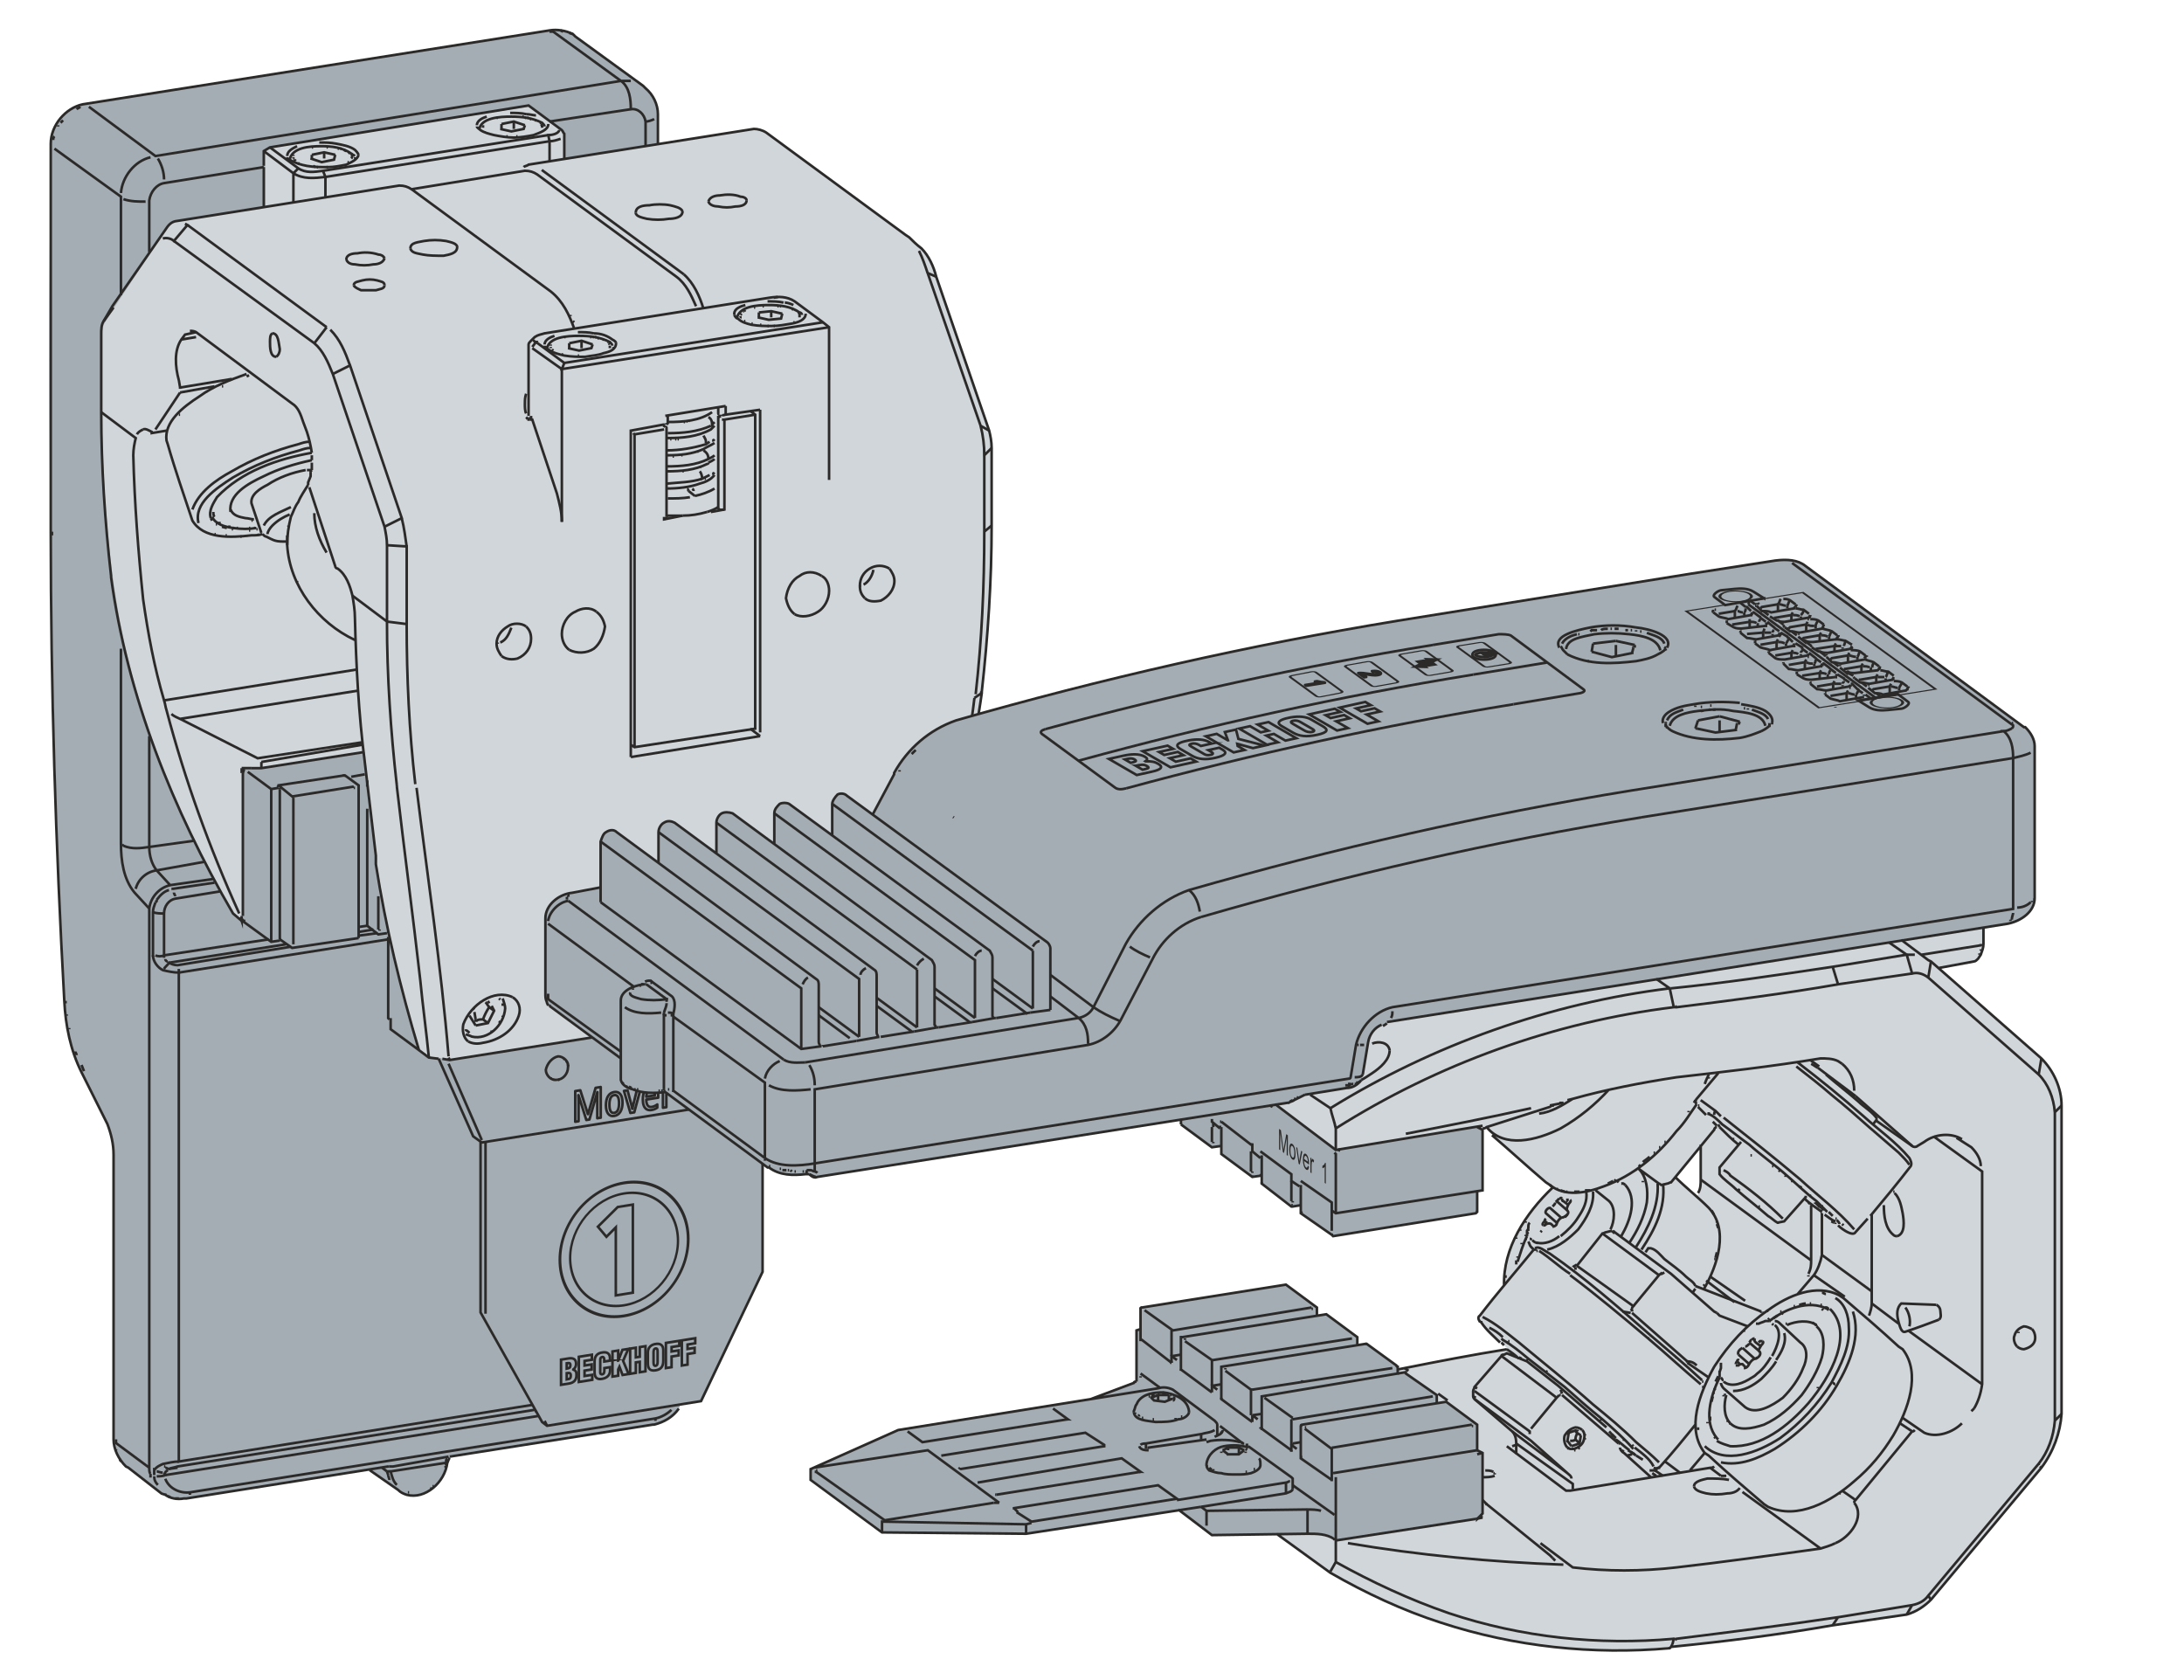
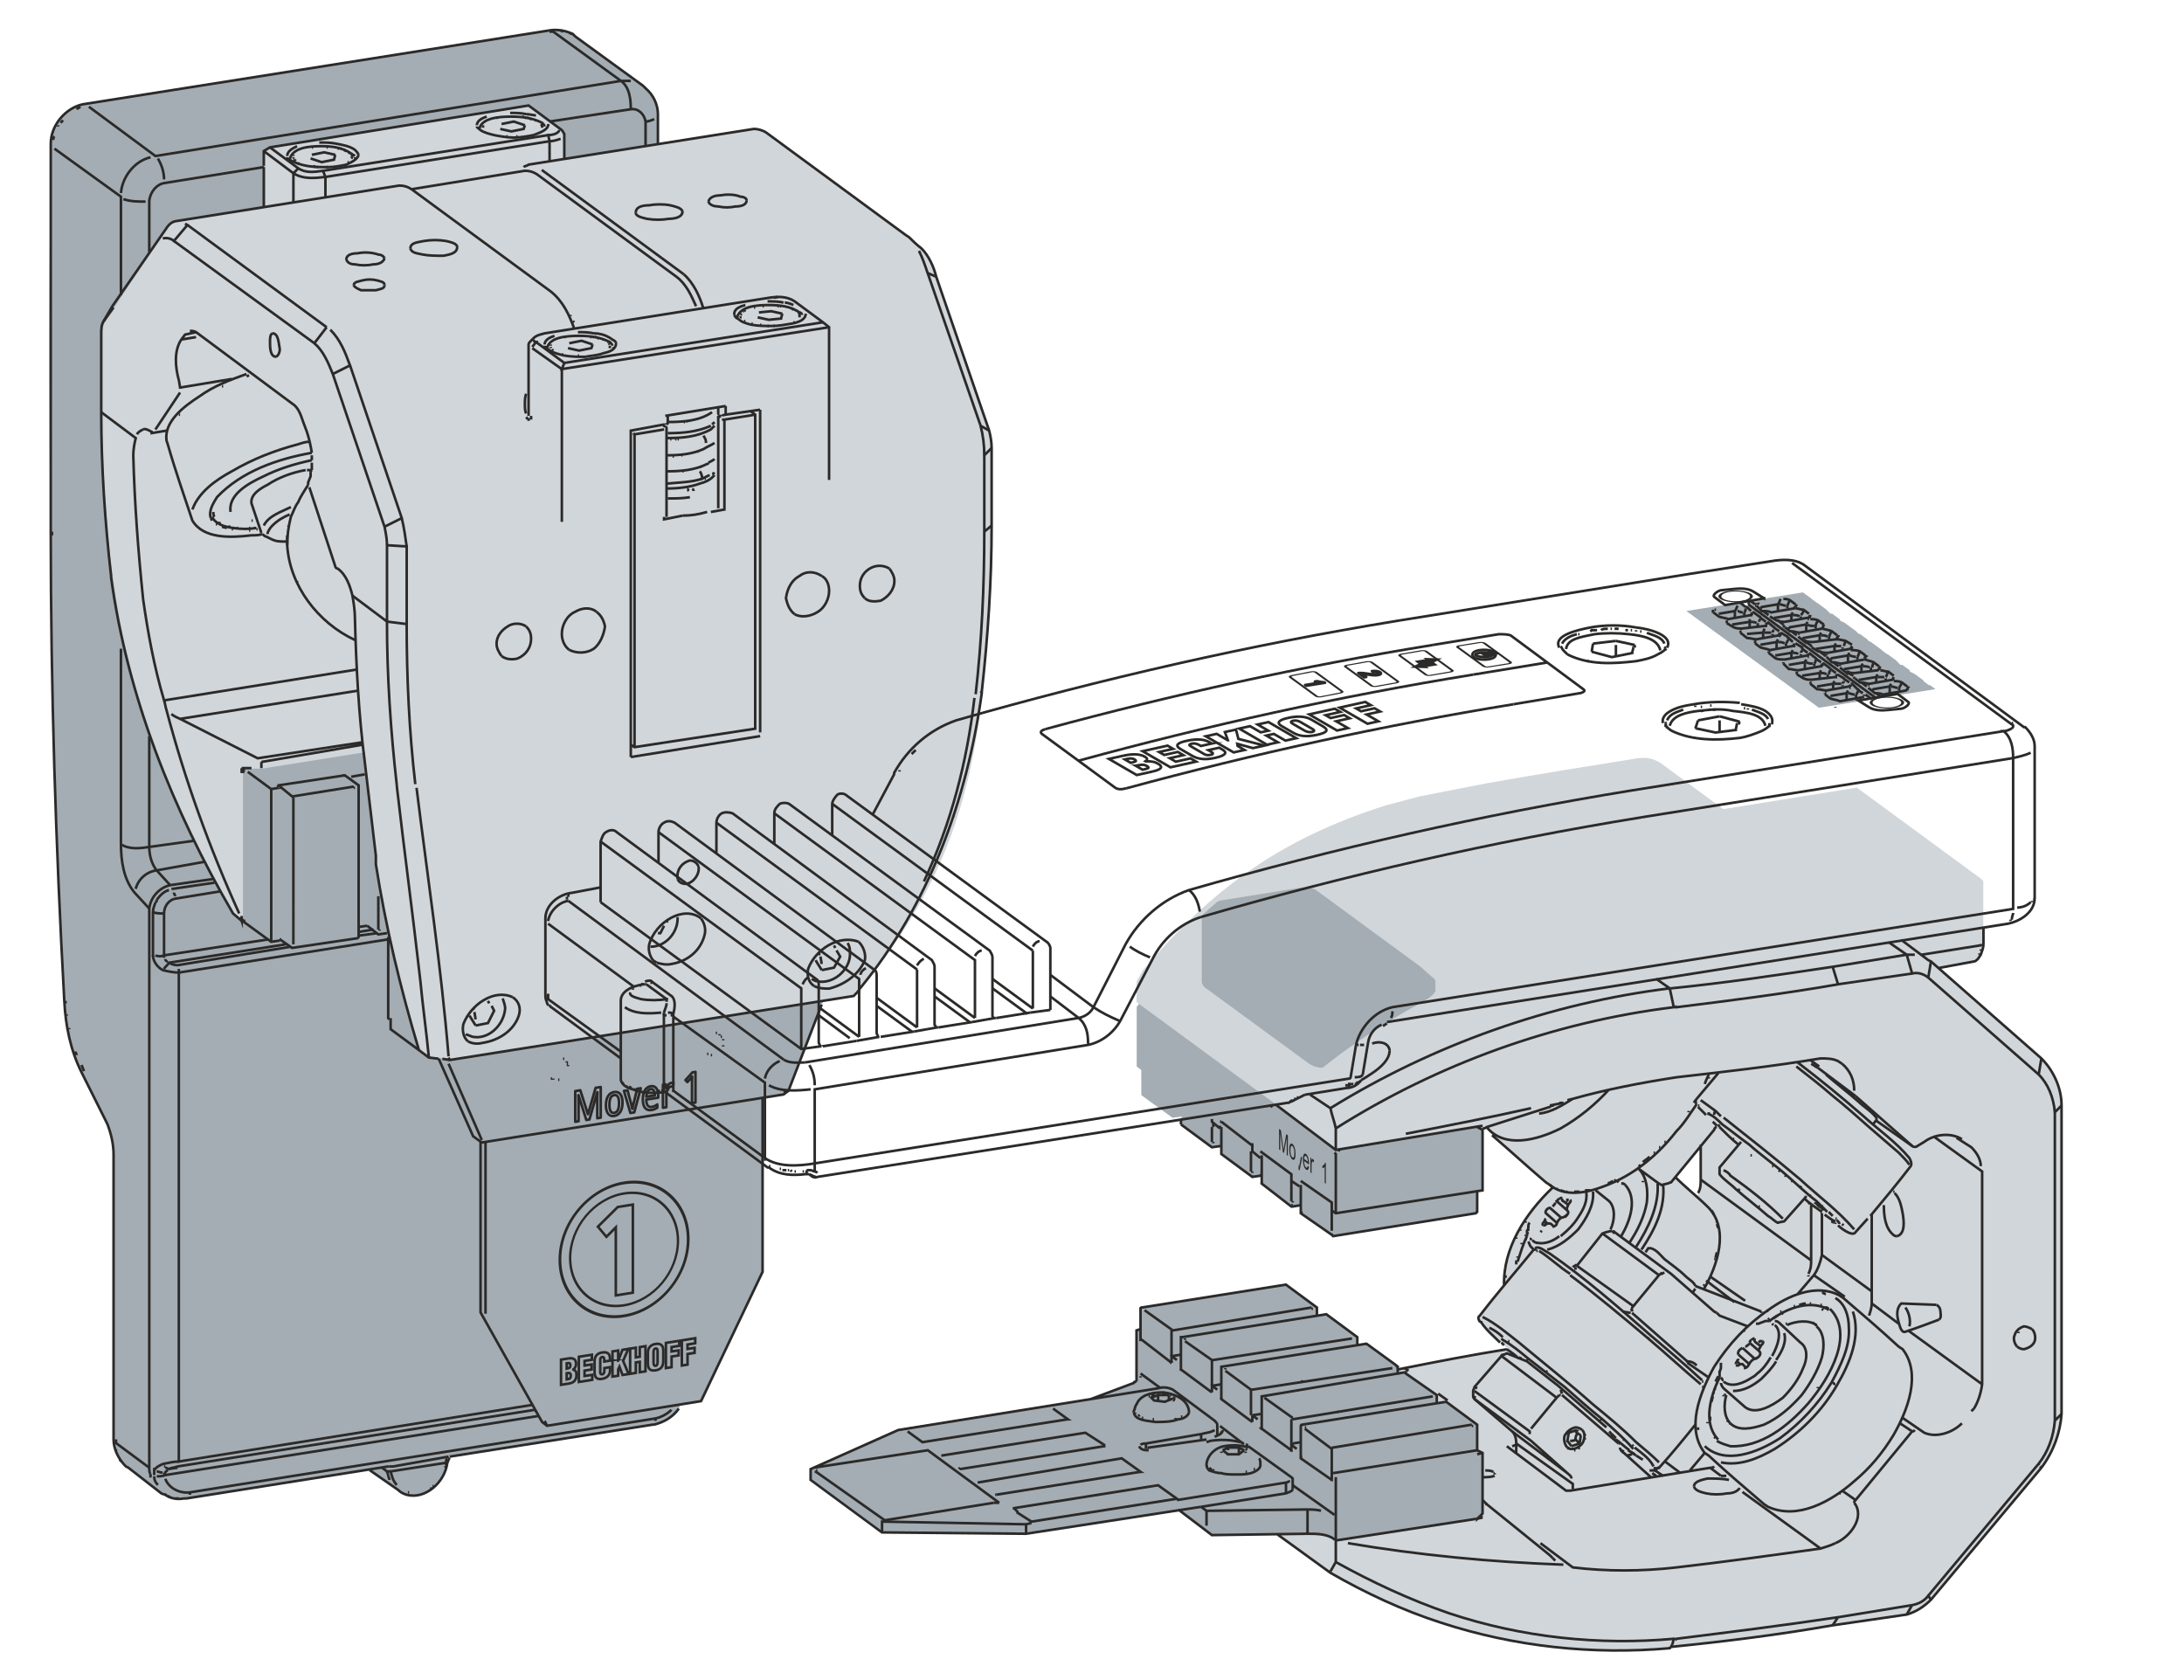
<svg xmlns="http://www.w3.org/2000/svg" xml:space="preserve" width="65mm" height="50mm" version="1.1" style="shape-rendering:geometricPrecision; text-rendering:geometricPrecision; image-rendering:optimizeQuality; fill-rule:evenodd; clip-rule:evenodd" viewBox="0 0 6498.94 4999.18">
  <defs>
    <style type="text/css">
   
    .str2 {stroke:#2B2A29;stroke-width:7.62;stroke-miterlimit:22.926}
    .str0 {stroke:#2B2A29;stroke-width:7.62;stroke-miterlimit:22.926}
    .str3 {stroke:#2B2A29;stroke-width:7.62;stroke-miterlimit:22.926}
    .str4 {stroke:#2B2A29;stroke-width:7.62;stroke-linecap:round;stroke-linejoin:round;stroke-miterlimit:22.926}
    .str1 {stroke:#2B2A29;stroke-width:7.62;stroke-linecap:round;stroke-linejoin:round;stroke-miterlimit:22.926}
    .fil0 {fill:none}
    .fil3 {fill:none;fill-rule:nonzero}
    .fil4 {fill:#D1D6DA}
    .fil5 {fill:#A4ADB3}
    .fil6 {fill:#2B2A29;fill-rule:nonzero}
    .fil2 {fill:#D1D6DA;fill-rule:nonzero}
    .fil1 {fill:#A4ADB3;fill-rule:nonzero}
   
  </style>
  </defs>
  <g id="Ebene_x0020_1">
    <rect class="fil0" x="-0" y="-0" width="6498.94" height="4999.18" />
    <g id="alle_nct-1.svg">
      <g>
        <path id="_284045" class="fil1" d="M1957.74 339.69c-3.29,-43.08 -16.02,-57.64 -43.98,-84.3l-201.57 -146.59 -7.32 -7.33c-22.69,-11.34 -45.59,-14.78 -69.64,-11l-1388.93 219.89c-41.26,8.94 -93.94,51.13 -95.29,117.27 -10.91,859.13 -1.18,1711.75 40.32,2554.33 5.86,96.65 25.19,156.7 61.08,228.42l67.18 134.39c12.04,34.05 18.33,62.24 18.33,91.62l0 846.56c0,31.76 12.93,54.75 36.65,80.63l7.32 3.66 98.94 76.97 11.01 3.66c16.76,13.46 44.24,13.55 54.96,11l7.34 0 543.34 -86.15 87 60.48c21.85,22.75 64.13,22.91 96.36,0.22 11.13,-8.05 41.82,-29.23 50.22,-80.84 3.7,-7.84 4.3,-14.73 13.14,-19.25l598.87 -94.36 0 0 3.67 0c26.78,-6.39 73.76,-30.85 76.97,-59.67l-65.97 -3839.62z" />
        <path id="_155264" class="fil1" d="M1092.39 2300.42l-6.54 -62.11 -307.28 49.03c-17.45,0 -34.87,0 -52.32,0l-3.22 6.51 -0.03 434.81 3.25 13.09 81.75 58.84 26.15 -6.54 0 -3.27 35.96 26.15 3.25 0 192.89 -29.42c2.13,0.09 3.07,-1.17 3.27,-3.28l0 -26.15 22.88 -3.27 0 -3.27 32.69 26.16 3.27 0c2.5,-0.63 27.67,-6.53 29.43,-6.53 -19.87,-109.01 -34,-182.7 -45.77,-297.49l-19.62 -173.26z" />
        <path id="_239646_x0020__x0025_2" class="fil2" d="M804.73 440.35l-16.36 9.81 0 167.68 -264.79 41.54c-17.28,4.5 -22.96,14.56 -29.43,22.88l-153.63 232.11 -28.73 46.27c-6.13,9.58 -7.31,20.69 -7.25,32.17l0 339.97c16.32,341.75 40.99,571.12 160.18,898.98 67.76,179.06 139.71,322.84 232.1,487.09l26.17 19.61 2.45 0 -2.45 -9.11 0.03 -435.51 3.22 -6.51 52.32 0 307.28 -49.03c10.32,112.99 21.76,215.98 36.12,315.26 0.66,4.54 -0.83,13.68 -0.16,18.18 27.28,184.14 67.27,351.79 127.5,552.48l29.42 19.61 58.85 9.81 1202.98 -192.88c381.95,-426.17 374.83,-844.57 405.35,-1150.68l6.56 -140.58 0 -333.44c0.34,-17.69 -1.68,-35.88 -9.82,-55.57l-153.64 -454.4c-21.09,-56.44 -34.31,-75.46 -84.99,-117.68l-423.12 -311.59c-12.51,-8.52 -25.12,-12.32 -37.81,-12.05l-562.29 90.95 0 -77.88c-2.02,-4.49 -11.17,-13.44 -19.6,-19.62l-84.99 -62.12 -771.49 124.23z" />
        <path id="_155265" class="fil1" d="M1157.78 2771.18l0 258.25 6.55 3.26 -0.01 29.43 85 62.12c-34.93,-114.3 -67.5,-233.89 -91.54,-353.05zm1291.26 209.21l5.89 -5.85 -1114.09 179.11 -33.5 -5.1c34.26,76.72 67.85,154.03 102.15,230.66l26.16 19.61 898.97 -143.84 13.08 -9.8 101.34 -264.8z" />
        <polygon id="_104219" class="fil1" points="2269.24,3784.56 2269.67,3265.23 1435.65,3398.82 1432.37,3396.37 1432.37,3902.24 1615.44,4232.42 1628.51,4242.23 2089.45,4170.31 " />
      </g>
      <g id="_Root">
        <g id="_282308">
          <g id="_284045_675">
            <g>
              <path class="fil0 str0" d="M264.62 317.7l197.9 146.6 1385.27 -223.55c11.01,0 18.33,0 29.32,0m-725.61 4137.52l0 0m179.57 -25.66l0 -3.66m-172.24 14.66c3.67,0 7.33,0 10.99,0l164.91 -29.33 0 0m-820.91 -1689.44l0 0 -3.66 0m641.34 1733.43l0 0 3.66 10.99m3.67 -10.99l0 0m-7.33 -11l0 0m-692.64 21.99c0,-7.32 0,-10.99 0,-14.66 0,-3.67 -3.67,-3.67 -3.67,-3.67m714.62 -7.32c-3.66,0 -3.66,0 -3.66,3.66m-634.01 -14.66l0 0m-40.3 -1498.89c0,3.66 3.65,7.33 7.32,7.33m-36.64 -18.33c7.33,3.67 18.32,3.67 25.66,0l0 7.34m29.32 -194.24c0,3.67 3.67,7.33 3.67,11m-54.98 1711.44c3.67,0 11,3.67 18.33,3.67m-25.65 -7.34l0 0m0 -1531.87c0,0 0,0 0,0m3.66 -157.57c-3.66,10.99 -7.33,18.32 -7.33,29.32l0 128.26 3.67 0m1176.38 -2748.56l11 0 201.56 146.59c25.67,18.33 29.32,54.98 29.32,84.3 22,-3.67 40.32,14.66 43.98,36.64 7.33,0 18.33,-3.66 25.66,-7.33m-252.87 -256.53l11 3.66m-36.65 -11l7.34 3.67m-1209.38 2583.65c11,-14.66 22,-25.65 36.65,-29.32m655.99 1755.41c0,-3.66 -3.67,-10.99 -3.67,-14.66m-663.31 11c10.99,29.33 43.97,43.98 73.29,40.31l1385.28 -219.89c18.32,-3.65 36.64,-14.66 47.63,-25.65m-1641.8 146.59l3.66 7.34m-11 -25.66l0 0m-3.67 -11l0 3.67m124.61 -3844.33c10.99,18.33 18.33,40.31 18.33,62.3m-40.31 3851.66c-3.67,-3.66 -3.67,-11 -3.67,-18.33l0 -1660.14c0,0 0,-3.66 0,-3.66 3.67,-32.98 29.33,-62.3 62.31,-69.63l-40.32 -43.98c-29.32,3.67 -54.97,25.66 -62.29,54.98m43.97 1751.75l0 -11m-3.67 -1865.36l0 0c0,25.65 7.33,51.29 21.99,69.62l142.93 -25.65m-241.87 -47.64c25.66,10.99 51.31,7.33 76.96,3.67m-80.63 -7.34l3.67 3.67m-7.33 -3.67l3.66 0m3.67 -1920.33c22,7.33 43.97,7.33 65.97,7.33m-32.98 2048.6l0 0m-150.26 -2330.79l0 0m-21.99 7.34c3.66,-3.67 7.33,-3.67 10.99,-7.34m-40.31 25.67l0 0m-18.32 21.98l7.33 -7.32m-14.66 18.32l0 -3.66m-3.67 10.99l0 0m-10.99 32.98c0,-3.66 0,-7.33 3.67,-11m-7.34 22l0 0m205.23 146.59c3.66,-47.64 40.31,-95.27 87.96,-106.28m-205.23 2700.93l7.33 18.33m-25.66 -58.63c0,3.65 3.67,7.32 3.67,10.99m-21.99 -80.63l0 3.67m-3.67 -14.66l0 0m0 -14.67l0 0m-3.67 -14.66l0 3.67m982.16 1396.26c-11,-10.99 -14.66,-25.65 -18.32,-40.3l164.91 -25.66 0 7.33m-109.94 80.63l-3.67 0m69.64 -14.66l0 3.67m7.32 -7.34l-3.67 0m7.34 -3.67l0 0m7.32 -7.32l0 0m11.01 -14.66l0 0m3.66 -7.34l0 0m3.66 -7.32l0 0m3.67 -7.34l0 0m3.67 -10.99l-3.67 3.66m-963.83 -3488.85l0 -293.17 -197.89 -142.93m282.17 2261.15l-43.97 -47.64c-32.98,-40.31 -40.31,-95.28 -40.31,-146.6l0 -579.03m-14.67 2352.78l0 11 98.95 73.29m84.29 0l-25.65 3.66m1092.1 -172.23l-3.67 0m-1436.59 -2616.63l0 10.99m630.34 -1095.77l-296.84 47.65c-22,3.66 -40.31,25.66 -43.98,51.3l0 153.92m212.57 1902.01l-135.6 21.99c-18.33,3.66 -32.98,21.99 -32.98,43.98l0 124.59 311.5 -47.63m-355.48 -604.68l0 329.83 131.93 -18.33m1344.97 -2066.92l0 -73.3m-1414.59 2272.15l128.26 -18.33m1242.35 -2290.47l-241.87 36.64m-784.25 2448.06l-348.15 54.97m608.35 -98.94l-43.97 7.32m516.73 1407.27l-1051.79 168.58 0 -1454.91 623.01 -98.94m-641.34 -150.26l124.61 -18.33m963.82 1586.84l-1110.41 175.9" />
            </g>
            <g>
              <path class="fil0 str0" d="M1591.26 4195.02l-1062.79 168.58c-10.99,3.66 -18.32,3.66 -25.65,7.32 -3.67,0 -7.34,-3.66 -10.99,-3.66m842.88 -21.99l0 0m-3.66 3.67c0,0 0,0 0,0m-831.9 25.65c-3.67,3.67 -7.32,3.67 -7.32,7.34 -3.67,3.66 -3.67,7.32 0,7.32 -7.34,3.67 -18.33,3.67 -25.67,3.67m861.23 -43.97c0,-3.67 0,-7.34 3.66,-7.34m619.35 -113.6c0,-3.67 0,-7.34 0,-7.34m-1495.23 -1377.95c0,18.33 14.66,36.65 29.32,43.98 14.66,3.66 32.98,7.33 47.64,7.33 0,-3.67 0,-7.33 0,-10.99m32.98 1564.84c0,-3.66 0,-3.66 0,-7.33m-76.96 -76.96c3.67,0 3.67,0 3.67,0m-3.67 -1480.56c3.67,-7.34 10.99,-11 14.66,-18.33 7.33,3.66 14.66,7.33 25.65,7.33l337.17 -54.97m-399.46 1575.84l0 0m3.67 25.65c-7.33,-7.32 -10.99,-14.66 -10.99,-25.65m36.63 54.97c-3.65,0 -3.65,0 -3.65,-3.66m14.66 10.99l-7.34 -3.67m14.66 3.67l0 0m18.33 3.67l-10.99 0m25.65 0l0 0m-351.81 -1480.56l0 7.32m260.2 -271.19c10.99,3.67 21.99,3.67 32.98,3.67m43.97 1630.81c-14.66,0 -29.32,3.66 -47.64,7.32 -7.33,3.67 -18.33,7.34 -25.65,18.33m703.64 3.67c0,0 -3.67,0 -3.67,0 -3.67,0 -3.67,0 -7.33,0m-84.29 -1594.17l54.96 -7.33m29.33 1601.5l-14.67 -11" />
            </g>
            <g>
              <path class="fil0 str0" d="M1338.39 4334.27l604.68 -95.28 3.67 0c29.32,-7.32 54.97,-21.98 73.3,-47.64m-864.89 172.25l3.67 0m179.57 -25.66l0 0m-238.2 36.64l84.29 58.63c7.33,7.34 14.66,11.01 25.65,14.67 54.98,14.66 113.61,-36.64 120.94,-95.28 3.66,-7.33 3.66,-11 7.33,-14.66m619.35 -3906.63l0 -91.62c0,-29.32 -14.67,-58.63 -36.65,-76.96l-7.33 -7.34 -201.57 -146.59 -7.32 -7.33c-22,-11 -47.64,-14.67 -69.64,-11l-1388.93 219.89c-51.31,10.99 -95.29,62.3 -95.29,117.27l0 0 0 1154.4c0,465.41 14.66,930.84 40.32,1396.27 3.66,73.29 18.32,146.59 51.3,212.55l76.96 153.92c10.99,29.32 18.33,58.63 18.33,91.62l0 846.56c0,29.32 14.66,58.63 36.65,80.63l7.32 3.66 98.94 76.97 11.01 3.66c14.66,11 36.63,14.66 54.96,11l7.34 0 601.01 -95.28m-688.98 -1685.8l0 3.67 -3.66 3.67" />
            </g>
          </g>
          <g id="_271795_x0020__x0025_1">
            <g>
              <path class="fil0 str0" d="M1492.32 369.01l36.64 -7.33 32.98 11m-538.72 1931.33l0 3.66m1121.42 -1073.76l0 3.65m-1271.65 1136.07l-0.03 436.12m568.05 -2418.75l-0.01 3.67m366.5 623.01l3.65 0m164.9 260.2l-87.94 14.66 -3.67 -3.67m-315.17 -40.3l7.33 0m-798.91 1018.79l300.51 -51.3m-388.45 -1088.43l-153.94 25.66 -0.01 3.66m1048.14 -124.6l10.99 -14.66c-3.67,0 -7.33,-3.67 -7.34,-7.34m538.72 245.54l-7.33 7.34m32.98 -14.66c0,0 -3.66,0 -3.66,0m-190.57 1528.2l7.33 0 10.99 -22m945.51 -696.3l-3.66 3.66m-938.19 -798.91l0.01 -3.67m-828.23 1513.54l3.66 0m-417.77 -476.41l69.62 51.3 22.01 -3.67m-403.13 -1066.44c-7.32,3.67 -14.68,7.33 -18.33,14.66m344.5 256.54l-3.68 0m1315.65 -87.96c0,-3.67 -3.67,-7.34 -3.67,-7.34m-604.69 1531.87l-3.67 -7.32m-36.62 73.29l36.63 -7.33 18.33 -36.64 -7.33 -14.66m1022.47 -172.25l-3.67 -7.33m-36.64 73.3l36.63 -7.33 18.35 -32.98 -11.02 -18.33m-47.63 18.33l3.67 21.99m-7.35 -32.98l0.02 7.33m-1026.13 168.58l3.66 21.99m-7.34 -32.98l3.68 3.67m699.96 -1590.5c-7.32,3.67 -14.65,7.32 -21.98,10.99 0,-7.32 -3.67,-18.33 -7.33,-21.99m18.33 -87.96c-0.01,-7.33 -3.67,-11 -7.34,-18.32m7.34 21.99l0 -3.67m-1616.17 -604.68c10.99,-3.66 25.67,0 32.96,7.33l40.33 -47.64 -7.32 -3.67m1432.91 2077.92l3.67 -3.67m-1150.74 54.98l-3.66 0m831.88 -2407.75c-3.64,10.99 -21.96,14.66 -32.97,14.66l3.67 18.32c11,0 22.01,-3.66 32.98,-7.32m-1158.06 1711.44c7.33,7.32 18.33,10.99 25.66,14.66l531.39 -84.29m-40.32 252.86l-3.66 0m542.38 -1136.07c-3.66,11 -3.66,18.33 -3.66,29.33m685.31 32.98l-91.62 14.66 0.01 267.53 -40.32 7.33m-1070.12 787.92l40.32 -7.33m1040.78 -897.87c0,0 -3.66,3.67 -7.34,3.67m-938.17 927.19c-18.32,-161.26 -29.32,-326.17 -29.32,-487.42l58.63 7.34c0,157.57 7.34,318.82 25.66,476.41m718.29 531.39c14.66,3.66 29.32,7.33 43.97,3.66 47.64,-7.33 87.97,-40.31 98.95,-87.95 3.67,-14.66 0,-32.98 -10.98,-47.64m-1502.56 -1729.77l-43.96 7.32c-22.01,32.98 -18.34,80.63 -7.35,120.95m359.15 -645l-3.66 0m51.29 10.99l-7.32 -3.65m14.65 3.65l-3.66 0m568.05 -91.62l-3.67 0m-798.94 1165.39l-3.64 0m40.3 0l-3.67 0m18.33 0l-3.65 0m98.94 22l-0.01 25.65 0.01 3.67m3.66 -58.63l0 3.66m1286.34 1517.2l3.65 0m-7.33 -7.32l-0.01 3.67m-10.98 -7.34l3.66 0m18.34 22l0.01 -3.67m-0.02 22l0 -3.67m-36.65 29.32l3.67 0m-14.65 -3.67l3.65 0m-443.43 76.97l-3.66 0m29.33 -43.98l-0.01 3.67m-3.68 -7.34l3.68 0m-3.67 -7.32l0 3.66m-10.99 -11l3.65 0m-32.97 58.64l0 3.67m-7.33 -3.67l3.67 0m-666.99 -2711.93l-3.66 0m65.96 -14.66l-3.65 0m10.97 -25.65c3.68,3.67 3.67,10.99 0.01,14.66m-7.33 -18.33l3.66 3.67m498.42 -51.31l-3.67 0m73.31 -36.64c3.65,3.67 3.65,7.33 3.63,11m84.31 560.7l-0.01 -3.66m11.01 21.99l-3.65 -3.66m-509.43 586.35c7.34,29.32 11.02,58.64 14.67,84.3m461.78 -73.3l-0.02 -454.43 -87.96 -62.3m1150.74 -289.52c11,21.99 18.32,43.98 25.67,65.97m-445.44 71.27l-12.67 2.03m-1506.21 703.63c0.01,-7.32 7.31,-18.33 14.65,-25.65 14.66,-14.66 32.98,-25.66 51.3,-32.98m1231.35 -612.01c-10.98,-36.65 -29.31,-76.96 -58.62,-102.62m-993.16 271.2c-14.66,-40.31 -29.33,-76.97 -58.64,-106.28m-197.88 582.7c14.65,-29.33 51.31,-40.31 80.62,-54.97m1249.69 -241.87c-40.32,18.32 -84.31,21.98 -128.27,21.98m-1451.24 -120.93l-73.3 109.94m666.99 1487.9l0 3.65m857.57 -1286.32c21.97,0 43.95,0 65.95,-3.66m-1290 95.27l3.66 0m-25.67 3.67l3.68 0m-54.95 -3.67l3.65 0m-32.98 -7.33l14.65 3.66m-32.97 -10.99l3.67 0m-18.33 -18.33l3.67 7.34m494.74 1117.75l0 98.95m549.72 -1711.44l-3.67 0m51.3 3.65l-3.65 0m95.28 -29.32c0,0 -0.02,3.67 -0.03,7.34m-3.66 -14.66c0,0 3.68,3.66 3.68,3.66m-172.22 14.66l3.64 3.66m-7.33 -10.99c0,0 0,0 -0.01,3.67m0.01 -11c0,0 0,0 -0.01,3.66m43.98 -25.65l-3.67 0m18.34 -3.67l-0.01 3.67m62.32 0l-3.68 0m11 0l-3.66 0m10.99 0l-3.68 0m11 3.66l-3.65 0m18.32 3.66l-3.66 0m-916.2 -535.04l3.67 3.67m-7.33 -3.67l3.66 0m-3.66 -7.34c0,0 0,3.67 0,3.67m0 -10.99c0,3.66 0,3.66 0,3.66m58.64 -25.66l-3.67 0m47.64 0l-3.67 0m36.67 3.67l-3.69 0m10.99 0l-3.66 0m18.34 7.33l-7.34 -3.66m1194.71 509.4l-3.66 0m25.65 7.33l-3.64 0m29.3 3.66l-3.65 0m25.65 3.67l-3.65 0m21.97 0l-3.67 0m62.32 -11l-3.68 0m18.33 -21.99c-0.01,3.66 -0.01,3.66 0,7.33m-3.67 -14.66c3.66,3.67 3.66,3.67 3.67,7.33m-941.85 -560.71c0,3.67 0,3.67 0,3.67m0 -7.33c0,0 0,0 0,3.66m43.98 -25.66l-3.66 0m80.62 -3.66l-3.66 0m10.98 3.66l-3.65 0m11.01 0l-3.68 0m10.98 3.67l-3.66 0m18.34 3.67l-3.65 0m612 582.68c0,0 0,3.67 3.66,3.67m-0.01 -10.99c0,0 -3.64,3.66 -3.64,3.66m10.99 -11l-3.68 0m7.34 -3.66l-3.66 3.66m32.97 -10.99l-3.69 0m29.34 -3.67l-3.66 0m47.64 0l-3.66 0m11 0l-3.67 0m40.3 11l-3.65 -3.66m10.99 7.32l0.01 -3.66m-1311.99 1421.92l-3.66 0m-223.54 -7.32l40.29 32.98 183.24 -29.33m-227.22 -3.66l3.69 0m751.25 -1099.44l0 11.01m69.63 -249.21c-10.99,3.67 -29.32,10.99 -29.31,25.66m146.58 -32.98c-14.65,-3.66 -32.97,-3.66 -47.62,-3.66m113.6 32.98c-0.01,-3.67 -3.69,-7.34 -11,-11.01 -14.65,-10.99 -32.98,-18.32 -54.98,-18.32m-883.2 -557.04c-14.65,7.33 -29.34,14.66 -29.32,29.32m146.58 -36.64c-18.32,-3.67 -32.97,-3.67 -51.28,-3.67m117.25 36.65c-3.66,-7.34 -7.33,-11 -11,-14.66 -14.66,-11 -36.62,-14.67 -54.97,-18.33m564.39 -87.96c10.99,0 21.98,3.67 29.32,3.67m-76.97 -7.34c14.67,0 32.97,0 47.65,3.67m-146.61 32.98c0.02,-14.66 18.33,-22 29.34,-25.66m886.87 553.38c7.34,0 18.33,3.67 25.66,7.32m-76.97 -10.99c14.66,0 32.98,0 47.64,3.67m-146.59 32.98c0,-14.66 18.33,-22 32.98,-25.67m-32.98 29.33l0 -3.66m-850.23 2231.83l98.95 227.22m542.38 -1854.37l0 7.33 54.97 -11m-1693.11 -619.34l-29.32 40.31m227.2 278.52c0,0 -3.65,0 -3.65,0m131.92 -84.3l-3.66 0m80.61 -32.98l-7.31 3.67m131.93 557.04l-3.67 0m22 54.97l0.01 -3.66m736.6 2499.36l7.34 14.66m-934.53 -2671.61l3.67 0m-18.33 -3.66l7.33 0m-36.65 -14.66c0,3.66 3.68,3.66 7.35,3.66m-22 -32.97c0.01,3.66 -0.01,10.99 3.67,14.66m249.21 -216.22c-69.64,18.33 -135.6,43.98 -197.91,80.63 -47.65,25.66 -98.95,62.3 -117.27,113.61m348.15 -201.57c-11.01,0 -21.99,3.67 -32.97,7.33m-168.59 1403.6l0.01 14.66 -3.68 -10.99m3.68 -443.44l0 14.66m2231.83 -736.61l-21.98 18.33c-0.01,161.24 -7.34,322.49 -25.65,483.74m-1458.58 1330.3l0 513.07m-732.96 -1191.04c-87.95,-194.24 -161.24,-395.8 -216.22,-604.69 -3.65,-11 -3.65,-18.33 -7.33,-29.32 -29.31,-98.95 -47.64,-197.9 -62.28,-300.52 -14.67,-142.92 -25.68,-285.84 -29.34,-428.77 0,-18.33 3.67,-36.64 7.35,-51.31l-102.63 -76.96m1033.46 1916.68c-21.98,-267.54 -62.3,-531.39 -95.26,-798.93m98.93 809.92l-3.67 -7.33m996.82 102.61l14.67 -3.66m-84.3 -2026.61l0 960.15m637.67 -102.6c-21.98,190.56 -69.61,373.8 -150.25,546.04m-659.66 -1198.37c-32.97,10.99 -69.63,10.99 -106.28,14.66m571.71 1363.29c14.66,14.67 21.98,36.65 18.32,54.97 -18.31,43.98 -62.29,73.31 -106.26,84.3 -14.67,0 -29.34,0 -43.99,-7.34m-1147.06 212.57c-7.34,-76.97 -18.31,-153.91 -25.64,-230.87 -22.01,-194.25 -47.66,-384.81 -69.63,-575.38m344.46 626.67c18.33,11.01 25.66,32.98 18.33,54.98 -14.66,43.97 -58.63,73.3 -106.28,80.62 -14.65,3.67 -29.32,3.67 -43.97,-3.67m-172.24 -2360.1c-0.02,-18.32 25.65,-18.32 40.31,-21.99 22,-3.67 43.97,-3.67 65.97,0 14.66,3.67 32.97,7.33 32.96,18.33m-538.7 326.16c-18.33,0 -18.33,-29.32 -18.34,-43.97 0.01,-11 0,-22 7.35,-25.66m1081.09 -359.15c0,-18.32 21.99,-21.98 40.3,-21.98 18.34,-3.67 43.99,-3.67 62.31,0 14.66,3.66 32.97,7.32 36.64,18.32m333.49 1198.38c18.33,10.99 47.66,7.32 69.66,-7.34 18.31,-10.99 32.96,-36.65 32.96,-62.3 0,-18.33 -7.33,-36.64 -21.99,-43.97m-337.16 -1114.09c3.66,-14.66 21.99,-18.33 32.98,-18.33 21.97,-3.66 43.96,-3.66 62.31,3.67 7.31,0 18.31,3.66 18.32,10.99m-656 1268c11,11 14.66,22 14.65,36.65 0.01,25.66 -14.65,47.64 -40.3,58.64 -14.66,3.66 -32.98,3.66 -47.63,-7.34m1154.41 -260.2c7.31,11 14.65,22 14.64,36.65 0.02,25.65 -18.32,47.64 -40.31,58.63 -18.32,3.67 -36.62,3.67 -47.64,-7.32m-798.91 40.3c14.67,10.99 21.99,25.66 25.64,43.97 -3.64,25.66 -14.65,51.31 -32.96,65.97 -22,14.67 -51.3,14.67 -73.3,3.66m-549.71 -1165.39c-3.68,-7.33 -11,-10.99 -18.33,-10.99 -22,-7.33 -43.96,-7.33 -62.31,-3.67 -14.65,0 -32.97,3.67 -32.97,18.33m113.62 76.96c-0.01,-10.99 -11.01,-10.99 -22.01,-14.66 -14.65,-3.67 -29.32,-3.67 -43.98,0 -10.97,3.67 -25.63,3.67 -25.64,14.66m963.81 1766.41c3.66,11 14.66,14.67 25.66,14.67 22,-3.67 40.32,-29.33 36.65,-51.31m-1293.66 -2129.22l87.96 65.96 14.68 -14.66c21.97,14.66 47.63,11 73.27,7.34l7.35 18.32c-32.97,3.66 -65.97,7.33 -95.29,-11l0 87.96m2070.58 677.99l-25.65 -14.66c7.33,29.32 11.01,58.63 10.99,87.95l21.99 -21.99m-1740.76 524.06l0 -230.88 -58.63 -3.67c0,-18.33 -3.67,-36.65 -7.33,-54.97l51.29 -25.66 -153.91 -454.43 -51.29 25.66c-14.67,-36.65 -29.33,-69.64 -54.96,-91.62l36.62 -47.65m-436.1 1165.4l230.87 117.27 311.51 -47.65m-109.94 -1619.82l0.01 -62.3 666.97 -106.28 0 62.3m524.06 725.62l0 25.67m-1110.41 538.71l102.6 76.96 0 -227.21m-568.04 -634l-32.98 7.32 -10.98 14.66m520.37 982.17l-571.7 91.62m483.75 -1110.43l-414.11 -304.17m2228.17 153.92l-25.63 -11 157.56 454.44m11 315.17l-0.01 -227.22m-1275.33 -472.75l1.2 -0.2m233.35 410.65l0.01 930.85m-743.96 -655.99l-153.91 -454.43m-54.96 -91.62l-417.82 -304.18m663.36 1623.49l-0.02 -3.66m1081.1 -146.59l-384.82 62.29m-1070.09 549.71l-0.01 -454.43m-29.31 -80.63l-0.01 18.33m109.96 -1784.74l-84.3 -62.3m828.21 -36.64l-670.65 106.28m1506.22 465.41l-795.25 124.61 7.32 -18.33 769.61 -120.94m-1451.25 -498.4l-32.97 -7.34 -36.65 7.34m835.55 564.37l-32.97 -11 -36.64 7.34m-1161.73 109.94l3.67 21.99m1722.42 -223.55l36.66 -3.67 32.98 7.34m-648.67 146.59l-84.28 -62.3" />
            </g>
            <g>
-               <path class="fil0 str0" d="M1081.86 2238.04l-304.18 47.64 -29.31 0m857.54 -1920.34l3.67 0m831.9 2506.7l3.66 0c7.34,0 14.67,-3.67 18.33,-3.67 7.33,-11 10.98,-25.66 21.98,-36.64 -3.66,-3.67 -7.32,-7.33 -10.99,-14.66m-1062.79 219.88l7.36 0c3.64,-3.67 10.97,-3.67 18.3,-3.67 3.66,-10.99 11.01,-25.65 18.35,-36.64 -3.7,-3.66 -7.34,-11 -11.01,-14.66m227.23 -1429.26c-0.01,-29.32 -7.36,-54.97 -14.68,-84.3l-73.3 -219.87 -3.67 0c0,-3.67 -3.66,-3.67 -3.66,-7.34m542.38 29.32c0,-3.65 0,-7.32 0,-7.32 -0.01,-10.99 -3.68,-18.33 -11,-22m-150.25 1528.2l7.33 7.34m172.24 -1264.34c3.67,7.33 14.66,3.67 18.34,3.67m-1191.06 -1044.46l0 -18.33m765.93 582.7l0 -22m564.38 -87.96l0.01 18.33m-765.95 -582.69l0.02 21.99m-758.63 1205.7l-3.66 3.67m-11 -47.64c-7.33,0 -18.32,-3.67 -25.66,-3.67 -18.33,-3.66 -36.66,-7.33 -43.97,-25.65m1440.25 -161.25c-3.66,3.66 -10.99,7.33 -18.34,11 0,-11 -3.65,-18.33 -14.65,-25.66m11 183.24c11,-3.67 21.97,-7.33 32.98,-14.66m-25.66 -194.24l-10.99 7.33c-36.66,11 -76.96,18.33 -117.27,18.33m142.93 -32.98c-3.67,3.67 -3.67,3.67 -7.34,3.67m-135.61 223.54c18.35,0 33.01,0 47.65,0m-535.04 1451.24l0.01 7.34m-11.03 -22l3.69 3.67m1033.45 -153.92l0.01 7.33m-7.34 -21.99l3.67 3.67m-392.14 -1355.97c-18.34,11 -40.3,18.33 -58.63,22l14.68 -3.67m-593.72 439.78c18.33,-7.34 25.68,-25.66 32.99,-43.98m-40.32 47.64c0,0 0,0 0.02,-3.66m1088.42 -172.25c14.67,-7.33 25.68,-25.65 29.34,-43.97m-40.33 47.64c0,0 3.66,0 3.66,0m-557.02 1026.12l-0.01 -3.65m-29.33 32.97l3.68 0m128.24 -1432.92c-36.62,18.33 -80.62,21.99 -124.59,21.99m538.72 1473.23l0 -3.67m-3.66 11l3.65 -3.66m-7.32 14.66c0,-3.67 3.69,-3.67 3.67,-7.33m-18.33 21.99l3.65 0m-7.32 7.33l0 -3.66m-7.34 7.32l3.68 0m-65.96 3.67l-0.02 3.67m-14.65 -11c3.68,0 7.34,3.66 7.34,3.66m-923.52 120.94l0 -3.66m-11 21.99c3.67,-3.67 3.66,-7.33 3.66,-7.33m-25.65 32.97l0 -3.66m-69.64 3.66l3.67 3.67m-11 -10.99c0,3.66 3.67,3.66 7.33,7.32m-421.45 -1425.58c-21.99,-36.65 -36.62,-76.97 -36.63,-117.28m157.56 813.58l0.01 -18.32m-0.01 432.43l0.01 -348.15m-359.14 -809.9l0 -3.67m-18.33 3.67l3.67 0m-47.64 -3.67l3.66 0m-36.63 -3.67l3.65 0m249.2 -249.2c-69.62,18.32 -135.59,43.98 -197.9,80.62 -51.3,32.98 -117.27,76.97 -102.6,135.6m333.49 -223.54c-10.98,0 -21.98,3.66 -32.98,7.33m765.95 1872.69c-18.33,3.66 -32.97,-14.67 -32.98,-29.33 3.67,-18.33 18.33,-36.64 36.65,-40.3 14.65,0 32.97,14.66 29.31,32.97 0.01,18.33 -14.63,36.65 -32.97,36.65m491.08 -131.93c11,14.66 7.33,36.63 -7.34,47.64 -14.66,14.66 -36.64,14.66 -47.64,3.65 -10.99,-14.66 -7.32,-36.63 7.34,-51.29 14.66,-11.01 36.64,-11.01 47.64,0m-172.25 -1535.54c3.67,-3.67 7.34,-3.67 7.34,-7.33m-1344.98 -388.47l-102.6 18.33m2363.76 908.86l22 -14.67m-688.98 106.28l29.32 22m-212.56 -729.29l18.33 14.66m-597.36 1531.87l-14.64 -11m-18.35 36.64l14.66 11m-524.06 -2568.99l0.01 -14.66m-95.28 2334.45l-0.01 -447.11m1630.83 520.4l18.31 11m18.35 -32.98l-14.68 -14.66m-791.58 -1795.73l0 -14.66m-201.56 -652.33l0 14.66m-769.59 1916.67l0.01 425.11m1535.5 -1795.73l0.01 14.66" />
-             </g>
+               </g>
            <g>
              <path class="fil0 str0" d="M1561.95 372.68l-3.67 10.99 -36.64 7.33 -32.98 -7.33m-725.62 1187.38c-22.01,3.67 -43.97,3.67 -69.64,0 -25.65,-3.66 -51.3,-10.99 -62.3,-32.97m524.07 1249.68l-0.01 241.88 3.66 3.66m927.2 -1645.47l-3.67 3.66m-98.95 11c43.97,0 84.29,-3.66 120.95,-21.99 0,0 3.65,0 3.65,-3.67m-1301 227.21c14.68,7.34 25.67,7.34 36.67,7.34l10.99 0m1081.1 1205.7c43.97,0 80.62,-40.31 80.61,-84.29l0.01 -3.67m120.94 -1216.7l0 -267.53 0 -3.67c3.66,0 7.33,-3.67 7.33,-3.67m-1315.65 1103.1l-3.67 -3.66m1154.4 -1066.46c3.66,0 3.66,0 3.67,3.67l0 263.87m-10.98 -271.19l3.64 0c0,0 0,0 3.67,3.65m7.33 -32.98l-0.01 22c0,0 -3.67,3.67 -3.67,3.67m-1059.11 142.92c0,3.67 0,7.34 0.02,11.01l-7.35 18.31c0,0 0.01,3.67 0.01,7.34m1132.41 10.99c-3.67,3.67 0,7.34 0,7.34m-417.78 -1092.1c0,18.33 -25.65,25.66 -43.98,32.98 -18.32,3.66 -40.3,7.33 -58.63,7.33 -18.32,0 -40.32,-3.67 -58.63,-7.33 -14.67,-3.67 -29.34,-7.33 -40.31,-14.66 -3.67,-3.67 -10.99,-7.33 -11,-11m-564.38 91.62c0.01,3.67 3.67,7.34 7.33,7.34 18.33,10.99 32.98,14.66 51.31,18.33 22,3.65 40.31,3.65 62.3,3.65 18.34,0 36.64,-3.65 54.98,-7.32 14.65,-7.34 32.97,-14.66 36.63,-29.32m1330.31 472.75c0,18.32 -22,25.65 -40.31,29.32 -21.99,3.66 -40.31,7.33 -62.3,7.33 -18.33,0 -36.64,0 -58.64,-3.67 -14.66,-3.66 -29.32,-7.33 -40.31,-18.32 -3.65,0 -7.32,-3.67 -10.99,-11m-564.39 91.62c0.01,3.67 7.35,7.34 11.01,11 14.66,11 32.97,14.67 47.63,18.32 22,3.67 40.31,3.67 62.33,3.67 18.31,-3.67 36.62,-3.67 54.95,-10.99 18.32,-3.67 36.64,-11 36.65,-29.32m-1000.48 1777.4l-25.66 3.66 -80.63 -58.63 -0.01 -7.34m659.66 340.83c7.33,3.67 11.01,3.67 18.33,7.32 47.62,11.01 95.27,-32.97 98.94,-84.29 0,-7.32 -3.67,-18.32 -7.32,-29.32m919.85 -58.63c3.66,3.67 10.99,7.32 14.66,7.32 47.64,11.01 98.95,-32.97 98.95,-80.62 -0.02,-11 -0.01,-21.99 -7.34,-32.98m-1715.12 -1202.04l-14.65 -7.32c-3.66,0 -7.33,-3.67 -10.99,-7.34m839.23 -1213.03c-0.01,-3.66 -3.67,-7.33 -7.34,-11 -29.31,-14.66 -58.63,-18.32 -91.62,-18.32 -36.65,0 -87.96,3.66 -95.28,36.64m-370.15 80.63c-3.65,-3.66 -7.32,-3.66 -11,-7.33 -25.65,-18.33 -58.62,-21.99 -87.95,-21.99 -36.64,0 -87.95,3.66 -95.28,40.31m197.9 -3.67c-3.64,0 -3.66,-3.67 -3.66,-3.67m765.92 560.71c0.01,-3.66 -3.65,-7.32 -7.32,-10.99 -29.32,-14.66 -58.63,-18.33 -91.61,-18.33 -36.66,0 -87.96,3.67 -95.28,36.65m197.9 0c0,-3.67 0,-3.67 0,-3.67m560.72 -95.28c-0.01,-3.66 -3.69,-7.33 -7.35,-7.33 -25.65,-18.33 -58.63,-22 -91.61,-22 -36.67,0 -87.97,3.67 -95.28,40.32m-43.99 285.85c3.67,3.65 7.36,0 11,0l102.61 -14.66m-124.6 10.99c0,3.67 3.66,3.67 3.66,3.67m-989.48 1542.86l-25.67 3.67 -32.98 -25.67m894.22 -1451.24c43.96,0 87.94,-3.66 128.26,-25.65 3.66,-3.67 7.33,-7.34 10.99,-10.99m-809.91 1883.67l21.99 3.67 1202.04 -190.57c7.33,-7.33 14.67,-14.66 18.32,-21.99 205.25,-249.21 318.84,-560.71 362.82,-879.55l-0.01 -3.66c18.33,-164.91 29.32,-329.83 29.32,-494.74l0 -230.88c0,-18.33 -3.66,-36.64 -7.33,-51.3l-157.58 -458.1c-7.31,-29.33 -21.98,-62.31 -43.97,-84.3 -14.66,-11 -25.64,-21.99 -36.64,-32.97l-11 -7.34 -414.11 -304.17c-11,-7.33 -25.65,-11 -36.66,-11l-670.64 106.28c-3.67,3.67 -10.99,3.67 -14.66,7.32m549.71 879.55c7.34,-3.66 14.67,-7.33 18.33,-10.99m-1399.94 1370.61l-7.32 3.67 -25.66 -21.98c-179.57,-307.85 -315.18,-648.66 -362.82,-1000.49l0.01 -3.66c-18.32,-161.25 -29.31,-326.17 -29.33,-487.42l0 -230.88c0,-14.66 -0.01,-29.32 7.34,-40.3l25.65 -43.98 157.6 -227.21c7.31,-10.99 14.65,-22 29.3,-25.65l666.99 -106.28c14.66,0 25.66,3.67 36.63,10.99m340.83 677.98l3.67 3.67 0 3.67m-7.33 -47.64c0,10.99 0.01,21.98 3.66,29.32m421.46 124.6c36.64,0 73.28,-3.66 106.25,-18.33 11.02,-7.33 22.01,-10.99 32.99,-18.32m-820.91 1832.37l-29.32 -3.66 -29.32 -21.99c-54.96,-183.24 -98.95,-366.48 -128.28,-553.39 0.01,-10.99 0,-18.31 0.01,-25.65 -11.01,-91.62 -21.98,-186.91 -32.97,-278.52 -18.32,-142.92 -25.67,-285.85 -29.33,-428.77 0,-22 -3.65,-43.97 -7.32,-65.97 -7.35,-29.32 -18.33,-62.3 -43.99,-80.63 -3.66,0 -7.33,-3.66 -7.33,-7.33l-76.97 -234.54m1062.77 3.66c33.01,0 69.66,-3.66 98.98,-14.66 14.64,-3.67 32.97,-10.99 43.96,-25.65m-1198.37 -65.97c-102.6,18.33 -208.9,54.97 -282.17,131.94 -11.02,18.32 -25.68,40.3 -18.34,62.29m1407.27 -139.26l-3.67 0m7.36 -146.6l-3.69 0m10.99 -3.65l-3.67 3.65m11.01 -3.65l-3.67 0m-62.3 106.26l-3.67 0m21.99 0l-3.66 0m29.32 -3.66l-3.67 0m51.31 -11c0,0 -3.67,0 -3.67,0m-76.95 -36.64l-3.67 0m18.34 0l-3.68 0m10.99 0l-3.65 0m65.97 -14.66c-3.66,0 -7.35,0 -7.35,3.67m-197.91 956.49c0,-3.66 0.01,-7.33 0.02,-11l-0.01 -960.15 98.95 -18.33m-751.29 -699.98l337.19 -54.96c14.66,0 25.66,3.66 36.63,10.99l414.11 304.18c29.32,21.98 43.98,54.96 58.65,87.95m-1143.4 487.42c-3.68,3.66 -3.68,3.66 -3.68,7.32m3.67 -29.32c0.01,7.34 0,14.66 0.01,22m-0.01 -43.98c0,3.66 0.02,11 0,14.66m-362.81 -384.8c7.34,0 11,0 18.33,3.67l285.86 212.56c18.34,10.99 25.64,32.98 32.97,54.96l10.99 29.33c7.33,21.99 11,40.31 14.66,62.3m1059.12 -91.63c47.64,0 95.28,-3.65 131.93,-29.32m-1205.69 172.25c3.66,0 7.3,0 14.66,0m-150.28 186.89l-29.32 -87.95c-3.66,-25.66 25.67,-43.98 47.65,-54.97 32.98,-22 73.3,-36.65 113.6,-43.97m252.88 1630.81l-0.01 32.98 84.3 62.3m58.63 25.65l102.61 230.88 25.67 18.33 897.83 -142.93 14.69 -10.99 98.93 -256.54m-1711.42 -1876.35c-51.32,18.33 -98.95,36.64 -139.28,65.96 -51.31,32.98 -106.27,76.96 -98.95,131.94l3.67 10.99c22,76.97 47.64,150.26 73.31,227.22 32.96,54.96 113.6,51.3 175.91,43.97 10.99,0 21.98,0 32.97,-3.67m1685.79 -161.24l0 -454.44 -18.32 -14.66 -84.29 -62.3c-22,-14.66 -47.64,-14.66 -73.31,-10.99l-670.64 106.27c-11,3.66 -18.33,3.66 -29.33,11l-11 10.99c-3.66,3.67 -7.33,7.34 -7.33,11l0 212.55m564.38 -25.65l0 18.33m-1220.36 212.56c-11,18.33 -22.01,32.98 -29.32,51.31 -10.99,14.66 -14.67,29.32 -22,43.97 -7.33,29.32 -10.99,54.97 -10.99,84.29 7.32,120.94 91.62,230.88 201.55,282.18m1040.8 -480.08l3.66 0m-146.59 1440.26l-11 -7.34m-1517.2 -1579.5c7.32,-3.67 18.32,3.67 25.65,7.33 0,3.66 0,3.66 0,3.66l43.98 -7.32m571.71 1506.2l-0.01 3.67 0.01 -3.67 0.02 -447.1c0,0 0,0 -0.02,-3.66l-40.32 -29.33c0,0 -3.66,0 -3.66,0l-194.21 29.33m3.64 458.1l36.65 25.65 197.89 -29.32m612.02 -2316.12l-0.02 -76.97c-3.64,-3.66 -3.62,-7.33 -7.32,-10.99l-14.66 -11 -84.29 -62.29 -769.58 124.59 -18.34 11 0 43.98m142.93 875.87c-51.31,11 -98.93,25.66 -142.92,47.65 -47.64,21.98 -106.29,54.96 -98.95,106.27m1737.09 1410.92c-18.33,-10.99 -21.98,-32.97 -18.32,-51.29 21.98,-58.64 91.61,-102.61 150.26,-80.64m-612.02 54.97c-10.99,-14.66 -14.65,-32.97 -10.99,-47.63 18.34,-65.97 102.6,-117.28 153.93,-76.96m-692.66 366.46c-14.66,-10.99 -18.33,-32.97 -14.66,-51.29 21.98,-58.64 91.61,-106.28 146.59,-80.64m-164.92 -2231.83c0.01,18.32 -21.98,21.99 -40.29,25.65 -21.99,0 -43.96,0 -62.31,-3.66 -14.65,-3.67 -32.98,-3.67 -36.64,-18.33m-410.44 252.87c18.32,0 18.32,29.33 21.98,47.64 0,7.33 -3.66,18.32 -10.99,21.99m1209.36 -432.44c-0.01,18.32 -25.64,21.99 -40.28,21.99 -22.02,3.67 -43.98,3.67 -65.98,0 -14.7,-3.67 -32.99,-7.32 -32.99,-18.33m553.38 1081.11c-22.02,-14.67 -47.64,-14.67 -65.97,0 -21.99,10.99 -36.64,36.64 -40.31,65.97 3.68,18.31 10.99,36.63 25.65,47.64m-142.91 -1231.37c0,14.67 -18.33,18.33 -32.98,18.33 -18.33,3.66 -32.99,3.66 -51.31,0 -11.01,0 -25.65,-3.66 -29.32,-14.66m-615.68 1352.29c-7.33,-10.99 -14.66,-21.99 -14.66,-36.64 0.01,-21.99 14.66,-40.31 32.98,-51.31 14.66,-10.99 40.29,-10.99 54.96,0m1007.81 -84.28c-11,-11.01 -14.65,-22 -14.66,-36.65 0,-21.99 11,-40.31 29.32,-51.31 18.33,-10.99 40.32,-10.99 58.66,0m-952.85 241.87c-14.67,-10.99 -21.99,-29.32 -21.99,-47.63 -0.01,-25.66 14.66,-54.98 40.29,-65.97 18.33,-10.99 43.99,-14.66 62.32,0m-743.95 -1048.12c3.67,11 14.66,14.66 25.66,14.66 18.32,3.67 36.65,3.67 54.97,0 10.97,0 29.32,-3.66 32.98,-18.33m-91.62 80.63c3.66,7.34 14.66,10.99 21.98,14.66 14.66,0 29.32,0 43.98,0 10.99,-3.67 25.66,-3.67 25.67,-14.66m934.5 1729.77c-3.67,-10.99 -14.66,-18.33 -25.63,-18.33 -25.69,7.34 -40.34,29.32 -36.68,54.97m-791.59 -2052.27l414.13 304.18c36.65,29.32 54.97,69.63 69.63,109.94m322.5 557.04c25.68,0 47.64,-3.66 73.3,-10.99m-1319.31 -905.2l0.01 -120.94m1194.71 740.28l179.57 -29.32m73.3 14.66l14.66 11.01 0 934.51 -359.13 54.97 -11.02 -7.33m-447.09 1180.05l0.01 509.4 183.22 326.18 14.67 10.99 458.1 -73.3 183.22 -384.8 0.01 -520.4m-1176.4 -509.41l-25.64 3.67m-234.56 -410.45l0.01 -3.67m-106.29 -54.96l-3.64 10.99m25.66 -14.66l-29.33 0m677.97 736.62l18.34 29.32m-417.79 -2590.98l-3.66 14.66 -36.65 7.32 -32.98 -10.99m1502.57 2385.75l18.31 29.33m-754.93 -1850.7l32.97 7.32 36.64 -7.32 3.65 -11m564.39 -91.62l-3.67 14.66 -36.63 3.66 -32.99 -7.33" />
            </g>
          </g>
        </g>
      </g>
    </g>
    <path class="fil3 str1" d="M1744.73 3332.64l-23.28 -73.9 -0.5 0.08c0.24,3.71 0.43,7.3 0.55,10.78 0.13,3.48 0.19,6.49 0.19,9.05l0 57.67 -9.98 1.6 0 -91.31 15.15 -2.42 22.56 71.07 0.37 -0.06 22.55 -78.27 15.28 -2.44 0 91.3 -10.35 1.65 0 -57.67c0,-2.64 0.06,-5.68 0.19,-9.11 0.12,-3.43 0.26,-7.07 0.43,-10.94l-0.5 0.08 -23.41 81.36 -9.25 1.48z" />
    <path id="_1" class="fil3 str1" d="M1852.42 3281.03c0,10.91 -2.09,19.92 -6.28,27.03 -4.19,7.11 -10.39,11.31 -18.61,12.62 -7.72,1.24 -13.74,-1.01 -18.06,-6.76 -4.31,-5.75 -6.46,-14.08 -6.46,-25 0,-11.34 2.09,-20.43 6.28,-27.29 4.19,-6.84 10.35,-10.92 18.49,-12.22 7.64,-1.22 13.65,0.84 18.05,6.2 4.4,5.34 6.59,13.82 6.59,25.42zm-38.93 6.22c0,8.53 1.15,14.88 3.46,19.07 2.3,4.2 5.91,5.9 10.84,5.11 4.84,-0.77 8.44,-3.58 10.78,-8.43 2.34,-4.85 3.51,-11.62 3.51,-20.32 0,-8.61 -1.17,-14.97 -3.51,-19.07 -2.34,-4.1 -5.94,-5.76 -10.78,-4.99 -5.01,0.8 -8.65,3.62 -10.91,8.45 -2.26,4.84 -3.39,11.57 -3.39,20.18z" />
    <path id="_2" class="fil3 str1" d="M1875.83 3311.69l-19.1 -65.62 10.6 -1.69 10.48 38.98c0.65,2.54 1.31,5.22 1.96,8.06 0.66,2.84 1.2,5.51 1.61,8l0.49 -0.08c0.17,-1.64 0.57,-3.86 1.24,-6.65 0.65,-2.8 1.35,-5.65 2.09,-8.59l10.84 -44.31 10.72 -1.71 -19.34 71.76 -11.59 1.85z" />
    <path id="_3" class="fil3 str1" d="M1936.32 3232.2c4.86,-0.77 8.94,-0.11 12.27,2 3.33,2.12 5.83,5.34 7.52,9.68 1.68,4.33 2.52,9.39 2.52,15.19l0 7.17 -35.6 5.69c0.24,16.25 5.79,23.5 16.64,21.77 5.5,-0.88 10.92,-3.33 16.26,-7.33l0 9.45c-2.62,1.88 -5.31,3.39 -8.07,4.55 -2.75,1.18 -5.81,2.02 -9.18,2.56 -5.83,0.93 -10.66,0.24 -14.48,-2.09 -3.82,-2.33 -6.68,-5.99 -8.57,-10.97 -1.88,-4.99 -2.83,-10.98 -2.83,-17.97 0,-11.51 2.05,-20.71 6.16,-27.59 4.11,-6.87 9.9,-10.91 17.37,-12.11zm0 8.7c-7.96,1.27 -12.36,8.8 -13.17,22.57l25.5 -4.08c-0.08,-5.7 -1.1,-10.38 -3.08,-14.02 -1.97,-3.65 -5.05,-5.14 -9.25,-4.47z" />
    <path id="_4" class="fil3 str1" d="M1997.81 3222.25c0.99,-0.16 2.01,-0.26 3.08,-0.31 1.07,-0.04 2.14,0.03 3.21,0.19l-1.48 10.86c-1.65,-0.34 -3.49,-0.34 -5.55,-0.01 -2.71,0.43 -5.14,1.82 -7.27,4.17 -2.13,2.34 -3.82,5.36 -5.05,9.05 -1.23,3.7 -1.85,7.8 -1.85,12.32l0 36.06 -10.23 1.63 0 -68.67 8.13 -1.3 1.23 11.83 0.62 -0.1c1.65,-4.18 3.72,-7.71 6.22,-10.58 2.51,-2.88 5.49,-4.59 8.94,-5.14z" />
    <path id="_5" class="fil3 str1" d="M2069.53 3280.73l-10.36 1.66 0 -62.15c0,-3.07 0.07,-5.96 0.19,-8.66 0.12,-2.7 0.23,-5.43 0.31,-8.18 -1.23,1.83 -3.24,4.32 -6.04,7.49l-8.13 8.98 -5.8 -5.85 20.96 -23.17 8.87 -1.42 0 91.3z" />
    <g id="_2182466680848">
      <g id="alle_nct-2.svg">
        <g>
          <path id="_271795" class="fil4" d="M6134.71 3289.56c-3.36,-54.46 -18.1,-98.65 -58.75,-139.28l-309.2 -271.41 109.84 -17.73c4.98,-2.54 6.52,-3.39 9.91,-7.26l8.58 -14.53c5.78,-12.36 6.19,-19.08 6.6,-32.34l0 -185.49 -6.6 -6.6 -369.66 -271.32 -397.4 64.04 -187.47 -137.97c-22.9,-12.7 -37.39,-16.24 -64.69,-13.86 -150.22,23.96 -300.41,48.08 -450.2,74.59l-202.66 39.61 -100.99 26.97c-307.95,98.11 -513.63,244.93 -721.5,490.56l-18.49 33 0 61.39 7.52 5.52 -6.86 8.34 0 177.57c4.62,3.52 9.25,7.05 13.87,10.57l0 73.27 0.66 1.98 91.1 66.01 1.32 0.67 26.41 -3.97 0 23.11 0.65 1.31 90.45 66.68 1.98 0.66 25.75 -4.62 0 23.11 0.66 1.98 90.44 66.01 1.98 0.66 25.75 -3.87 0 21.7 0.66 1.98 91.1 66.67 1.98 0.66 25.75 -3.96 0 23.11 0.66 1.32 90.44 66.67 1.98 0.66 427.75 -68.65 2.64 -1.98 0 -63.04 14.53 -2.31 0 -177.57 -4.06 -3.42 -0.3 0.06 -0.27 0.06 16.51 -3.97c3.7,8.65 8.71,12.36 15.19,19.81 55.41,49.17 109.7,96.57 166.5,145.8 5.46,4.54 11.55,8.33 18.16,11.47 -80.28,76.47 -147.76,173.54 -148.36,292.93 -27.92,33.98 -46.08,56.55 -71.3,87.14 -6.67,8.96 1.25,19.2 6.61,26.54l28.73 31.86 46.6 41.48 -326.84 63.83c0,-3.96 0,-7.93 0,-11.89l-91.76 -67.33 -27.07 3.96 0 -23.77 -92.41 -67.99 -27.07 4.62 0 -24.43 -91.76 -67.33 -431.71 68.65c0,21.57 0,43.13 0,64.7 -4.62,0.66 -9.25,1.32 -13.87,1.98l0 151.83 -136.14 52.29 -574.14 91.62 -257.45 116.83c0,10.57 0,21.13 0,31.69l212.56 155.78 427.09 7.26 452.84 -71.95 99.68 73.27 194.73 -1.32 156.44 114.86c331.78,184.22 632.05,254.05 1011.3,222.45 165.43,-18.89 327.12,-40.53 484.52,-65.35l219.82 -34.98c37.02,-8.17 52.21,-22.55 72.46,-42.43l328.89 -393.25c40.18,-54.21 53.56,-89.09 59.41,-159.74l0 -916.24zm-1072.03 118.16l0.66 99.67c-0.94,22.61 -2.3,33.03 -12.95,52.84l-66.26 -58.78 78.55 -93.73z" />
          <path id="_104219_x0020__x0025_1" class="fil1" d="M3389.56 2987.47l-6.86 8.34c0,58.84 0,118.73 0,177.57l13.7 10.44 0.17 72.74 0.66 2.64 90.97 65.92 1.45 0.76 26.41 -3.97 -0.05 23.11 0.7 1.31 90.45 66.68 1.98 0.66 25.75 -4.62 0 22.45 0.66 2.64 90.44 66.01 1.98 0.66 25.75 -3.87 0 21.7 1.2 2.51 90.56 66.14 1.98 0.66 25.75 -3.96 0 23.11 0.66 1.32 90.44 66.67 1.98 0.66 427.75 -68.65 1.32 0c0.72,-0.26 1.16,-0.92 1.32,-1.98l0.05 -63.05 14.48 -2.3 0 -177.57 -12.55 -10.57 -421.15 67.33 -587.9 -431.47z" />
          <path id="_104219_x0020__x0025_1_676" class="fil1" d="M3506.98 4492.37l100.16 73.2 285.16 -2.64c33.43,-0.22 58.91,3.3 78.56,16.5l5.94 4.63 421.15 -67.34 13.21 -15.18 0 -177.57 -14.53 -10.73 -0.05 -73.95 -0.61 -1.14 -90.44 -66.67 -1.98 0 -25.75 4.09 0 -23.24 -0.66 -1.32 -91.1 -66.67 -1.32 -0.66 -26.41 4.23 -0.01 -23.18 -0.65 -1.52 -90.44 -66.01 -1.98 -0.66 -25.75 4.09 0 -23.24 -0.66 -1.32 -91.1 -66.67 -1.32 -0.66 -26.41 4.23 0 -22.72 -0.66 -1.98 -90.44 -66.01 -1.98 -0.66 -430.39 68.65 0 64.7 -13.87 1.98 0 151.83 -135.98 52.14 -574.3 91.77 -257.45 116.83 0.11 31.8 212.45 155.67 427.09 7.26 452.36 -71.88z" />
          <path class="fil5" d="M3894.95 3164.79l-310.26 -227.08c-4.57,-4.43 -7.36,-9.29 -8.58,-14.52l0 -192.75c0.12,-3.63 1.33,-7.19 4.62,-10.57l39.6 -34.98c5.74,-3.69 12.06,-6.03 19.15,-6.6l227.07 -36.3c20.18,-3.34 36.64,-1.63 48.85,5.94l309.6 227.07 38.28 33.67 3.3 2.64c2.31,2.15 3.9,4.74 4.62,7.92l0 30.37c-8.84,15.42 -26.21,25.14 -45.55,36.07 -103.86,55.94 -199.74,120.1 -289.06,190.58 -3.25,1.07 -7.06,1.15 -11.29,0.43 -11.84,-2.23 -22.23,-6.29 -30.36,-11.89z" />
-           <path id="_284045_677" class="fil1" d="M6054.58 2219.73c-1.01,-17.98 -7.52,-35.14 -28.06,-56.08l-654.7 -480.1c-19.89,-16.31 -50.29,-21.32 -89.4,-15.53 -312.89,49.89 -992.68,150.87 -1375.55,223.14 -202.26,33.33 -679.17,144.41 -857.47,196.34l-204.36 56.1c-54.92,21.61 -122.26,47.75 -184.32,156.26l-0.01 4.01c-4.22,7.93 -55.84,104.73 -63.94,119.92l-76.28 -55.8c-8.26,-8.6 -21.62,-7.68 -28.06,-4.01 -9.56,10.46 -15.95,19.88 -16.03,28.02l0 93.82 -128.22 -93.8 0 0 0 0 0 0 0 0 0 0 0 0c-7.26,-3.72 -18.53,-4.73 -28.06,0 -9.76,10.75 -14.65,12.81 -16.03,28.06l0 91.49 -124.22 -91.49c-29.71,-10.17 -46.75,5.18 -48.06,28.05l-0.01 91.49 -124.22 -91.49c-13,-5.96 -21.07,-6.85 -32.05,0 -8.19,4.23 -15.27,13.11 -16.03,28.06l0 91.48 -124.22 -91.48c-7.95,-7.87 -18.44,-8.23 -32.04,0 -7.71,4.17 -10.71,12.03 -16.03,28.05l0 136.23 -84.16 16.04c-37.6,3.58 -80.17,33.78 -80.12,76.13 -0.08,-57.06 -0.01,147 -0.01,224.38 -0.29,24.81 7.93,35.02 12.01,36.06l212.37 156.26c0,21.38 0,42.74 0,64.12 4.57,17.81 22.48,24.23 36.06,28.05 31.88,12.76 62.05,11.8 96.17,8.02l304.52 224.37 4.04 0.02c28.53,22.78 69.63,24.81 108.15,20.02l12.02 0c10.85,10.85 18,10.61 24.05,8.02l1402.41 -220.37 48.08 -24.05 124.22 -20.04c21.62,0 48.08,-17.95 48.08,-40.07l16.03 -96.15 0 0 0 0 0 0 0 0 0 0 0 0 0 0 0 0 0 0 0 0 0 0 0 0c8.55,-44.85 42.93,-53.05 56.1,-60.11l803.72 -126.57 1043.45 -165.94c31.43,-7.62 74.12,-26.16 80.15,-72.12l0 -456.79z" />
        </g>
        <g id="_Root_678">
          <g id="_282308_679">
            <g id="_284045_680">
              <g>
                <path class="fil0 str0" d="M3073.44 3001.07l0.02 -172.29m1971.39 -725.25c0,0 0,0 0,-4.01m-2596.49 1013.74l0.01 -4.01m516.89 -80.13l-4 0m-168.28 28.05l-4.02 0m-232.4 28.06l0 -172.3 -597.02 -436.75m769.32 581l-120.21 -88.16m292.5 60.11l0 -172.3 -597.02 -436.75m1710.94 801.38l0 8.02c4.01,-4.01 8.01,-4.01 12.02,-4.01m-2039.5 -252.44c0,0 0,0 -4.01,0l-60.11 -44.08m488.84 552.97c4.01,0 8.02,3.99 12.02,3.99 0,-8.01 0,-16.03 0,-24.03 -48.08,8 -108.19,12.01 -148.25,-16.03l-272.48 -200.35 0 -220.38c0,-4.01 0,-4.01 0,-8.02 4.01,-16.03 8.03,-40.06 -4.01,-52.09l-60.1 -44.06c0,0 0,4.01 -4,4.01m-300.53 68.11l0 -4.01m641.12 460.79l0 4.01m124.21 28.06c4.02,0 8.01,0 12.02,0m2191.77 -1510.6l-220.37 36.06m120.21 88.15l192.34 -32.06c4.01,0 25.62,-4.73 16.01,-12.02l-108.18 -80.13 -108.18 -80.15c-8.01,-4.01 -24.04,-4.01 -36.06,-4.01l-196.34 32.05m909.57 236.41l4.01 -8.01m-312.54 -220.38l0 -8.02m597.02 186.32l0 -2m-3486 1141.97c0,0 0,-4.01 0,-4.01m16.02 0c0,0 0,0 -3.99,0m2051.53 -20.04c4.01,0 8.01,-4.01 8.01,-4.01m-12.02 4.01l4.01 0m-8.02 4.01c0,0 0,0 4.01,0m1955.36 -1073.84c0,0 0,0 -4,0m-1955.37 1053.81c8.02,0 20.04,0 24.05,-8.02m-8.01 -88.16c4,0 8.02,0 12.02,0m-20.03 0l4 0m1943.35 -941.61c-8.03,4 -16.05,8.01 -24.07,8.01 24.06,20.04 28.06,52.08 28.06,80.14 16.02,-4.01 36.06,-8.02 52.09,-16.03m-52.09 -80.14c0,4.01 0,4.01 -3.99,8.02m-653.77 -492.36l653.76 480.33c0,0 4,0 4,4.01m-1847.17 849.46c0,8.01 0,12.02 -4.01,20.04m1843.17 -292.5c0,4.01 0,4.01 0,4.01m8.01 -24.05c0,4.01 -4,12.03 -4,20.04m-941.62 -568.98l4.02 0m-2147.73 677.16c4.02,-8.01 12.04,-16.03 20.07,-16.03m-360.64 72.13c0,-8.02 8,-16.03 16.03,-20.04m496.85 -64.11c4.01,-8.02 12.05,-16.03 20.04,-16.03m-364.62 72.13c4,-8.02 12.02,-16.04 20.03,-20.04m-344.58 56.1c-8.02,4 -12.03,12.02 -16.04,20.02m2468.26 -985.69l4.01 0m1190.06 733.26l4.01 0m-8.03 8.02l0 -4.01m-44.07 20.04c12.02,0 28.05,-4.01 40.05,-16.03m-2804.81 420.73c0,-28.06 -4.01,-56.1 -28.05,-76.14 20.04,-4.01 36.06,-16.03 44.08,-32.05 24.03,16.03 48.07,28.05 76.12,40.06m-905.56 192.34c0,-20.04 -4,-40.07 -16.03,-60.11m1013.75 -320.55c-20.04,-8.02 -44.09,-20.04 -60.11,-32.05m-1085.86 392.68c3.99,-24.05 24.05,-44.08 44.06,-52.09m2372.1 -1270.19c-16.04,4.01 -36.07,12.03 -44.08,28.06m52.1 -28.06l-4.03 0m56.1 -12.02c-4.01,0 -12.02,0 -16.03,0l-4.01 4.01m224.39 268.47l0.01 4.01m52.08 -40.07c-20.04,8.01 -40.07,12.02 -48.09,32.05m-957.64 1085.87l12.02 0m-1486.55 -140.25l-92.16 -68.12m-468.8 224.39l4.01 0m-12.03 0l4.01 0m-68.12 -4.01l4.01 0m-12.03 0l4.01 0m-20.04 -8.02l8.02 4.01m-16.02 -4.01c3.99,0 3.99,0 3.99,0m-16.03 -12.02c0,0 4.01,4.01 4.01,4.01m556.96 16.03c-40.07,4.01 -88.15,8.02 -124.21,-12.02m-657.14 -272.48l0 16.03 216.37 156.26m2937.06 -1258.16c-8.01,0 -16.03,0 -20.04,4.01m32.06 -4.01l-4.01 0m24.05 0c-4.01,0 -8.02,0 -12.03,0m40.07 4.01c-4.01,0 -4.01,0 -8.02,0m20.04 0l-4 0m16.01 4.01c0,0 0.02,-4.01 0.02,-4.01m16.02 4.01l-4.01 0m72.13 36.06c-8.02,-20.04 -32.05,-24.05 -52.09,-32.06m164.28 220.38l-4.01 0m32.05 -4.01l-4.01 0m104.19 8.02l-4.02 0m12.03 4.01l0 -4.01m60.1 32.05c-8.02,-16.03 -28.06,-20.04 -48.07,-28.05m-144.26 0c0,4.01 -4.01,4.01 -8.02,4.01m28.05 -4.01l-4 0m20.04 0c-4.01,0 -8.02,0 -8.02,0m-2420.17 180.31l0 4.01m48.08 -64.12c-4.01,4.01 -8,8.02 -12.03,12.02m1927.33 -316.54c-20.05,-36.06 52.08,-52.09 92.15,-60.11 44.08,-8.01 92.16,-8.01 136.25,0m-140.25 100.18l-4 0m236.39 -40.07c20.04,-36.06 -52.09,-56.1 -92.14,-60.11m88.15 68.13l0 -4.01m0 232.4l4.01 0m-8.02 -4.01l4.01 0m220.38 -68.12c-44.08,-4.01 -92.16,-4.01 -136.24,4.01 -24.05,4 -52.1,8.01 -76.14,24.04 -12.03,8.02 -20.03,20.04 -16.03,32.06m320.54 8.01l-3.99 0m8.01 -8.01c0,0 0,0 -0.01,4m-92.14 -60.1c24.05,4 52.08,8.01 72.11,20.04 12.03,8.01 24.06,20.03 20.05,36.06m-2437.01 279.4l2.17 1.59m511.55 376.13c40.06,-72.12 108.17,-132.23 188.31,-160.27 432.76,-124.21 873.51,-224.39 1318.28,-296.51l1105.89 -176.3m-2388.09 552.96c-64.12,20.02 -116.21,68.11 -144.25,124.21l-96.17 184.31c-20.04,36.06 -56.1,64.12 -96.16,72.12l-813.42 132.24 0.01 220.38 1590.74 -252.44c4.01,0 4.02,-4.01 4.02,-4.01l16.02 -96.17c12.01,-52.08 56.1,-100.16 108.19,-112.18l1847.17 -292.5 0 -448.78 -1105.9 176.3m-2909.01 589.01c0,-4.01 0,-8.01 0,-8.01m420.72 148.25l813.41 -132.22 -84.15 -64.12m-0.01 -64.1l128.24 96.16 96.16 -188.33m1767.03 -677.16l-64.12 12.02m-3421.89 605.03l256.45 188.33m388.68 508.89l0 -224.39 -272.48 -196.34m1069.84 -24.05l-120.2 -88.15m104.16 104.17l-104.16 -76.13m-240.42 128.23l-104.16 -76.14m-821.42 -488.84l597.04 436.75 -0.02 180.32m500.87 -80.15l-104.18 -76.14m2027.49 -1057.82l-68.12 8.02m-3049.24 765.32l641.11 472.81m396.68 -96.16l-0.01 -172.29" />
              </g>
              <g>
                <path class="fil0 str0" d="M3125.54 3005.08l-60.1 8.02m773.32 264.46l8.01 -4.01m-1867.21 -24.04l-4.01 -4.01m2884.97 -1318.28l0 -4.01m-2460.24 1562.69l0 -3.99c0,3.99 0,8 -0.01,12.01m1614.79 -264.45c0,0 0,0 -4.01,4m737.27 -1290.22l0 -4.01m-2315.98 1550.67c0,0 -4.01,-4.01 -8.02,-4.01m2632.53 -1314.26l0.02 -4m-2628.54 1334.29c-4.01,0 -12.03,-4.01 -20.04,-8.02m-424.72 -472.81c0,0 -4.01,0 -8.02,0l0 220.38m28.05 -216.37c0,-4.01 -4.01,-4.01 -8.02,-4.01m8.02 -4.01c-4.01,-4 -8.02,-4 -16.02,-4m-68.13 -92.15c8.02,-4.01 16.04,-4.01 20.04,0m-28.05 8l0 -3.99m3205.52 -781.35l0 36.06m-308.53 -260.46l0 32.06m-2824.86 1029.76c0,-4 0,-4 0,-8.01 -24.05,4.01 -52.09,4.01 -76.14,0 -12.02,-4.01 -36.07,-8.02 -32.04,-20.04m100.16 60.11c4.01,-12.03 8.02,-20.04 8.02,-28.06m-296.52 -316.54c0,4.01 0,8.01 0,8.01m8.02 -12.02c-4.01,0 -4.01,0 -4.01,4.01m2167.74 597.03l4.01 0m-12.03 4l4.01 0m-284.48 -556.96c-4.01,-24.04 -12.03,-48.08 -32.05,-64.11m-1847.18 32.05c-28.06,4.01 -56.11,32.05 -60.12,60.11m757.31 745.27l4 0m-28.05 0l4.02 0m-16.04 -3.99l4.01 3.99m-12.01 -3.99l4.01 0m-20.05 0c4.02,0 8.02,0 12.03,0m-20.05 -4.02l4.02 0m-36.06 -8.02c0,0 4.01,0 4.01,0m-432.75 -472.8c28.05,20.03 68.12,20.03 108.19,16.03m-84.16 -72.13l0 4.02m24.05 -12.04l-4.01 0m20.04 -4.01l-4.01 0m2965.11 -496.85c-444.77,72.13 -881.5,172.29 -1310.25,296.52m-1242.14 424.72c20.02,12.02 44.06,8.01 64.1,8.01m-392.68 84.16c0,0 0,4.01 0,4.01m3049.24 -1105.91l-8 24.05m-1971.39 661.13l-597.03 -436.76m2700.65 -244.41l-60.11 -16.03m-2388.12 753.3l-597 -436.76m769.3 581.01l-120.2 -88.16m-224.39 144.26l-120.2 -88.16m2428.18 -1077.86l-56.1 -12.02m-68.12 8.02l-4.01 24.04m-2291.95 1174.02l-60.1 8.03 -597.02 -436.76m1174.02 344.59l-68.13 12.02m-104.17 16.03l-68.12 12.03m-104.17 16.03l-68.12 12.02" />
              </g>
              <g>
                <path class="fil0 str0" d="M1979.57 3249.51l304.52 224.37 4 0c32.07,24.05 72.13,24.05 108.19,20.04 4,0 8.01,0 12.02,0m2560.41 -1326.27l0 4m-12.02 -244.42l-4.01 4.01m312.54 224.38l0 4.01m-3345.76 769.31l-4 0m1959.38 332.59l8 -4.01m1077.86 -1093.88c-4.01,-4.01 -4,-8.02 -4,-12.02m-304.53 -216.37c-4.01,-4.01 -4.01,-8.02 -8.02,-12.03m332.57 252.44c-8.01,-4.01 -12.03,-8.01 -16.02,-12.02m-296.51 -216.37c-4.01,-4.01 -8.02,-8.02 -12.02,-12.02m-597.03 1262.16l16.03 -96.15c4.01,-24.05 20.04,-44.08 40.07,-52.09m-2324.01 -408.71l-84.15 16.04c-40.06,4 -80.13,36.06 -80.12,76.13l-0.01 4.01 0 220.37c0,8.01 0,16.03 4.01,24.04 0,4.01 3.99,8.02 3.99,12.03m3325.74 -1061.83c-8.02,8.01 -16.03,12.02 -24.05,16.03m332.58 212.37c-8.02,8.02 -16.03,12.02 -24.05,16.03m-2175.74 837.44l-100.18 16.03m-72.13 12.02l-100.15 16.03m-72.14 12.03l-100.16 16.03m-172.3 28.04l100.17 -16.02m-633.09 -168.3c-32.06,4.01 -68.13,20.04 -68.13,48.09l0 236.41c4.01,16.03 20.04,24.04 36.06,28.05 28.06,12.02 64.12,12.02 96.17,8.02m-132.24 -100.18l0 4.01m593.03 -40.07c0,-4.01 -4,-8 -4.01,-12.01l0 -168.3c0,-8 0,-16.02 -8.01,-20.03l-593.03 -436.75c-8.01,-8.02 -20.04,-8.02 -32.04,0 -8.02,4 -12.02,16.03 -16.03,28.05l0 180.31m621.06 809.39c8.02,8.02 16.03,12.02 24.05,8.02l1398.4 -220.37 4.01 0c4.01,-4.01 12.02,-4.01 16.03,-8.02 8.02,-4.01 16.03,-8.01 24.06,-12.02m-1262.18 -176.3c0,-4.01 -4.01,-8.02 -4.01,-12.03l0 -168.28c0,-8.02 0,-16.03 -8,-20.04l-593.03 -436.76c-8.02,-4.01 -20.03,-8.01 -32.05,0 -8.01,4.01 -16.03,16.03 -16.03,28.06l-0.01 92.14m-324.56 424.74l212.37 156.26m937.62 -92.15c0,-4.01 -4,-8.01 -4,-8.01l0 -172.3c0,-8.01 -4.02,-12.02 -8.02,-20.04l-593.02 -436.75c-12,-4.01 -24.04,-4.01 -32.04,0 -8.02,4 -16.03,16.03 -16.02,28.05l-0.01 92.16m825.42 488.84c-4.01,-4.01 -4.01,-4.01 -4.01,-8.02l0 -172.29c0,-8.02 -4.01,-12.02 -8.01,-20.04l-597.02 -436.76c-8.04,-4.01 -20.04,-4.01 -28.06,0 -8.01,8.02 -16.02,16.03 -16.03,28.06l0 92.16m821.42 492.84l-0.01 -184.32c-0.01,-4 -4,-12.02 -8.01,-16.03l-597.01 -436.74c-8.02,-8.02 -20.05,-8.02 -28.06,-4.01 -8.02,8.01 -16.04,20.04 -16.03,28.04l0 96.17m1406.41 769.32l124.22 -20.04c16.03,0 32.06,-8.01 44.07,-24.04m-1454.5 -789.37l64.1 -120.2 0.01 -4.01c40.07,-72.13 104.18,-128.22 184.32,-156.26 432.76,-124.21 873.51,-224.39 1314.26,-296.52l873.52 -140.24 249.6 -38.82c36.74,-4.66 68.07,-1.68 89.4,15.53l650.7 480.09 4 0c16.03,16.03 28.06,36.06 28.06,56.09l0 448.78 0 4.01c0,40.06 -40.07,68.12 -80.15,76.12l-1847.17 292.51m1113.91 -865.49c-20.03,8.02 -40.06,16.03 -64.1,20.04 -68.13,8.02 -140.25,8.02 -200.36,-20.04m276.47 -16.03c-8.02,-36.06 -60.09,-40.07 -96.15,-44.07 -36.06,-8.02 -68.13,-4.01 -104.19,0 -32.04,4 -76.12,12.02 -84.14,44.07m200.35 12.02l-64.11 8.02 -56.09 -12.02m120.2 -16.03l-4.01 20.03m-232.4 -224.38c-20.04,12.02 -44.07,16.03 -64.1,20.04 -68.13,8.01 -140.26,12.02 -204.36,-20.04m276.47 -12.02c-8.02,-36.06 -56.1,-44.08 -92.15,-48.09 -36.06,-4.01 -72.13,-4.01 -104.18,0 -36.06,8.02 -80.14,12.03 -84.15,44.08m196.34 12.02l-60.1 12.02 -60.11 -16.03m124.22 -12.02l-4.01 16.03m100.17 -16.03l0 -4.01m308.53 232.4l0 -4" />
              </g>
            </g>
            <g id="_271795_x0020__x0025_1_681">
              <g>
                <path class="fil0 str0" d="M5205.13 3998.8c-4.02,4.01 -8.03,8.02 -12.03,8.02m-1466.52 -601.04l-4.02 0m0 0l4.02 0m-92.18 -68.12l-4 0m120.22 913.57l0 -4.01m4.01 0l-4.01 4.01m-352.61 -264.45l-4 0m360.62 264.45l-4.01 0m96.14 -28.05l0.01 -4.01m-120.21 -84.15l416.71 -64.11m-416.7 -572.99c0,0 0,4.01 0,0m-120.19 548.94l3.98 0 412.72 -64.1m-176.32 240.41l416.72 -68.12m-300.5 -480.83c0,0 0,0 4.01,0m-124.22 -88.15c4,0 4,0 4,0m-332.57 392.68c0,0 0,0 4,0m-124.2 -84.15c-0.01,-4.01 4,-4.01 4,-4.01m472.83 352.6c0,0 3.98,-4 3.98,-4m92.17 68.12l-4.01 0m-476.83 -348.6l0.02 76.13m356.6 188.33l0 76.13m-116.2 -168.28l-0.01 4m1250.16 757.31l4.01 -16.03 4.01 0m256.44 -885.53l-4.01 0 -4.01 4.01m12.03 -4.01c0,0 0,0 -4.01,0m-572.99 -420.72l-4 0c0,0 0,4.01 -4.01,4.01m-20.04 577l4.04 0m597.02 -244.43l-0.03 -4.01m-384.66 0l0.02 -4 -4.02 -4.01m-404.7 492.84c0,0 0,0 -0.01,-3.99m1450.5 -1574.72l0.01 4.01m-953.65 977.69c-4,0 -4,0 -8.01,4l-168.29 -124.22m-212.37 581.01l76.14 -92.15c4.01,-4.01 4.01,-4.01 8.01,-8.01m52.08 -384.67l168.3 120.2c-4,4.01 -4,4.01 -4.01,8.02m841.45 360.62c-4.01,4.01 -4.01,4.01 -8.03,4.01l-168.28 204.35c-4,4.01 -4,4.01 -4,8.02m548.94 -112.19l-0.01 -4.01c28.06,-36.06 44.09,-80.14 48.09,-128.23l20.03 -20.04m-60.08 160.27l-4.01 -3.99m-1009.76 -244.43c-52.08,-44.07 -104.16,-92.16 -156.25,-136.23l0 -4.01m264.45 72.12c-4.01,4.01 -4.01,8.02 -4.01,8.02m-1678.91 100.17l0.01 4.01m476.83 220.38l-0.02 3.99m989.72 -601.02l-8.02 4.01 -4.01 -4.01m-1346.31 577c0,0 -3.99,0 -4,-4.01m16.04 12.01c-4.02,0 -4.02,0 -8.01,-4.01m953.64 -100.16l-0.02 -8.01 -164.3 -120.21m825.44 -152.26c-4,0 -4,4 -8.01,8.01m16.01 -12.02c-3.99,0 -3.99,0 -8,4.01m-572.99 -420.73c-4,4.01 -4,4.01 -8.01,8.02l32.05 28.05m-16.03 -36.06c-4.02,-4.01 -4.01,0 -8.02,0m-657.11 -140.24l3.99 -8.02m524.89 881.52l-12.03 4.01m961.67 -184.32c-4.01,0 -4.01,-4 -8.02,-4m-1823.13 -765.33l-0.01 4.01m1061.83 901.55l4.01 4.01m-184.32 -508.88l0.03 12.02m-1009.76 701.21l324.56 -52.09c4.01,0 8.02,-4.01 12.02,-4.01m833.44 -96.15c-4.01,0 -4.02,-4.01 -8.02,-4.01m12.02 4.01l-4 0m4.01 4l-0.01 -4m12.03 4l-4.01 0m-1290.22 -16.03c4.01,-4 12.02,-4 16.03,-4l0 16.03m1190.04 -685.18c0,0 -4,4 -4,8.01 -4,4.01 -8.02,8.02 -4.01,12.03m224.39 -132.24l-4.01 0m24.04 12.02c-4.01,-4.01 -8.01,-4.01 -8.02,-8.01m344.6 524.9c0,4 -4.01,4 -4.01,8.01m-1414.44 -556.96l-4 4.01m1101.9 408.7l-24.05 -4.01m4.01 416.72l-8 -4.01m92.13 68.13l12.02 8m-300.51 -813.4c-0.01,4.01 -4.01,8.02 -8.02,12.03m364.63 1290.22l4.01 -4.01c160.26,-20.04 320.55,-40.07 480.83,-64.11l-16.04 24.04m-480.82 64.12l4 -8.02m-8.01 8.02l0.01 4.01m-324.56 -769.33l4.02 12.03m-805.41 152.26l16.02 12.03m-372.62 -276.48l16.02 12.02m104.18 76.14l16.02 12.02m104.19 76.13l16.02 12.03m877.51 412.71c4,4 4,4 8.02,8.01m-184.31 -260.44l3.99 0m-28.04 -8.02c8.02,0 16.03,0 24.04,4.01m-484.83 296.5c4.01,-8.01 12.03,-20.04 16.04,-28.05 108.18,60.11 220.36,112.19 336.57,152.26 216.37,72.13 444.76,96.17 669.15,76.14m-480.82 -617.06l164.28 124.22c4.01,3.99 12.04,8 12.02,16.02m156.27 -116.2l0 4.01m472.8 -661.13c-48.07,-48.09 -100.17,-88.16 -156.24,-128.23 -4.03,-8.02 -12.03,-12.03 -20.05,-16.02m765.32 -653.13l0 -4.01m-4.01 16.03l-0.01 -4m-689.18 1109.91l-84.14 -32.05 -8.02 -8.02m312.52 -24.05l-4 0m24.05 12.03c-4.01,-4.01 -8.02,-4.01 -8.02,-8.02m-1702.92 484.83l4.01 0m753.3 -376.64l-4.01 0m1234.12 -1153.99l176.3 -28.05 0.01 -4.01m-440.77 821.42l-4.01 0m12.03 4.01l-4.02 0m20.05 809.39l-4.01 0m272.48 316.55l-8.02 -12.03c-12.01,16.03 -28.05,24.05 -48.09,28.06l-220.36 36.06m-0.03 -1883.25c-160.25,28.06 -320.53,48.09 -480.81,68.13l-4.01 -4.01m-1394.37 1546.67l-0.02 -44.08 -16.02 -12.02m0 -200.35l0 -16.03c12.04,-4.01 28.07,-4.01 40.05,-12.02m1206.07 40.07l-3.99 0m48.08 32.05l-20.04 -12.03m617.05 276.47c-16.03,8.02 -32.04,12.02 -44.05,16.03 -144.27,20.04 -288.52,40.07 -428.74,56.1 -104.17,12.02 -208.37,12.02 -308.54,0l-96.17 -72.13m-188.32 -985.69l-4.01 0m156.27 56.1l0 -4.01m8.01 32.04c0,-4.01 0,-4.01 -4.02,-4.01m88.17 -8.01c-20.05,16.03 -44.07,24.04 -64.11,20.04 -8.02,0 -12.02,-4.01 -16.04,-8.02m-1530.63 809.4l-12.02 -12.02m2043.52 -1214.09c16.03,12.03 28.05,20.03 44.09,32.04 3.99,4.01 12.01,12.03 16.03,16.04m576.99 -480.83c-8.02,0 -16.03,0 -24.05,0l-52.09 -36.06m-508.88 540.93l4.03 8.02m-1390.42 136.23l0.01 -4.01m120.2 92.16l0 -4m-236.39 -220.38l0.01 -12.03m-0.03 60.11l0.02 -4.01m352.6 264.47l-0.02 -60.11m-356.59 -204.36l0.02 -44.07m-176.32 869.5l3.99 0m-36.06 -4.01l4.03 0m-16.04 -8.02c4.01,0 4.01,4.01 4.01,4.01m-12.03 -12.01c0,0 0,3.99 0,3.99m757.31 -1081.86c-4,-24.03 -32.04,-28.04 -52.09,-20.02m633.09 1166l0.01 -4.01m-0.01 16.03l0 -4.01m-20.05 32.06l4.01 -4.01m1121.95 -921.59l44.07 28.05c16.03,16.04 28.06,36.06 28.06,56.09m-1017.76 -3.99l4.01 3.99m-989.7 1093.9l0 -72.13c12.03,0 28.06,0 40.07,4m1943.35 -304.53c12.01,-20.03 20.03,-44.06 24.03,-72.12l-220.37 -160.27m188.33 240.42l8.02 -8.03m-492.86 -396.68l-0.01 4.01m-320.53 -288.5l328.57 240.42c-0.01,12.02 -0.01,24.04 -8.03,40.07m-1887.25 364.62c-0.01,4.01 -0.01,4.01 0,8.02 0,0 0,4.01 -4.01,4.01m-8.01 -16.03c0,0 3.99,0 3.99,0m-28.04 -4.01c4.01,0 8.02,0 12.01,0m-24.03 0l4 0m-24.03 4.01c4.01,0 8,-4.01 8,-4.01m-16.02 8.01l4.02 0m2259.87 -208.36c4,-16.03 0.01,-40.07 -12.03,-56.1m-585 208.36l-64.1 -44.07m-1266.17 196.34l0 -4.01m120.2 88.16l-4.02 0m0.01 -729.25l4.01 4.01m-476.82 376.65l-4 0m252.42 92.15l76.15 56.09 -0.01 76.13m0 -725.25l0 -60.09m32.06 92.15l0 4m88.15 52.1l0 -60.11m-208.36 649.12l0 -4.01m248.43 92.15l80.14 60.11 0 72.13m1077.85 40.05c0,-16.03 24.04,-20.04 40.07,-24.04 20.04,0 44.07,0 64.11,4m372.64 -1157.98c0,-32.05 -12.04,-60.11 -36.06,-80.15m-941.63 520.9l4 0m-1029.76 528.91l4.01 0m-20 8.02l-0.03 -4.01m1045.8 -548.95l4 -4.01m-8.02 12.03l0 -4.01m-12.02 28.05l0 -4m-12.03 44.07l-0.02 -4.01m617.09 412.72l0 -4.01m-4.01 8.01l0 -4m12.03 80.13l-0.01 -4.01m8.03 8.02l-4.01 0m172.29 -296.51c0,0 0,0 -4.01,0m84.15 0l-3.98 -4m11.98 12.02c0.02,-4.01 -3.99,-4.01 -3.99,-8.02m-1694.91 440.77l4 0m-100.15 -8.03l-0.01 4.02m276.46 -128.23l-3.99 0m496.87 -8.01l-412.73 68.12 -4.01 0m-316.55 -232.4l0.02 -4.01m416.69 -72.12l4.01 0m-220.38 220.37l-84.13 -60.1m-248.43 -829.43l-0.01 16.03m12.02 641.12l0 -4.01m0.01 8.01l80.15 56.09 -0.01 76.14m296.5 -232.4l-412.71 68.12 -84.14 -60.1m80.13 156.26l0 -4.01m356.62 264.46l0 4.01m-92.15 -68.12l4.01 0m-272.48 -196.34l4 0m28.07 20.04l-0.01 4.01m2131.65 -400.69c-3.99,0 -8,0 -12.01,-4.01 -24.05,-20.04 -28.05,-56.09 -28.05,-88.15m-320.54 464.79c-12.04,20.04 -28.07,36.06 -44.1,52.09 -24.03,20.04 -52.07,36.06 -84.13,36.06m681.17 96.16c-28.07,28.05 -76.13,44.07 -112.19,28.05l-64.11 -44.07m-544.93 -136.24l-0.01 -4m12.02 28.05c-4.01,0 -4.02,-4.01 -8.01,-8.02m92.15 0c-24.05,16.04 -60.09,32.06 -84.15,12.03m140.24 -72.13c-12.02,20.04 -24.04,36.06 -40.05,48.08 -4.01,4.01 -8.04,8.02 -16.04,12.02m-20.03 -228.39l-104.18 -72.12m296.51 -645.11l28.04 20.04m-28.05 705.21c4.01,0 4.01,0 4.01,0m-36.04 4c4,0 12.01,-4 20.02,-4m-36.05 8.01l4 0m-44.08 16.03l4.03 0m-40.08 24.05c0,0 0,0 4,-4.01m24.04 -284.48l4.02 0m-8.01 408.69c16.04,-24.03 32.05,-52.08 24.04,-80.13m-921.58 160.27l8.01 4.01m-12.01 24.04l8 4.01m1005.74 -364.63l92.15 64.11m-685.18 -188.33l-8.01 -8m72.13 48.07c36.05,-56.1 68.12,-120.2 64.1,-188.33m172.3 589.02l8.03 -16.03m-32.07 140.24l0 -4.01m24.04 48.08l-4 -4m176.3 -332.58l-4.01 -4.01m0 96.16c16.02,-28.04 32.05,-72.12 8.03,-92.15m-212.38 184.32l-4.01 0m-420.72 -448.78c20.04,-16.02 40.07,-36.05 52.08,-56.09 16.03,-24.05 28.06,-48.08 24.05,-76.14m168.29 -28.05l-0.01 -4.01m-917.58 -84.14l4.01 4 -0.01 176.31m-196.32 -320.57l8.02 4.01m817.4 424.74c36.07,-8.02 68.13,-36.06 92.15,-60.1 24.05,-32.05 48.08,-72.13 44.07,-112.2m-2315.98 833.44l4 0m-16.02 -8.03l4.01 0m16.02 4.02l-4 0m2508.32 -24.05c-20.04,-20.04 -44.09,-40.06 -68.1,-60.1 -40.07,-40.07 -84.17,-76.14 -128.25,-112.19 -72.09,-64.11 -148.25,-124.22 -220.37,-184.32 -36.05,-28.05 -68.11,-56.1 -108.18,-76.14m1101.9 -16.03c24.05,72.13 -8,152.27 -48.08,220.38 -44.08,76.14 -108.18,140.24 -184.33,188.33 -48.08,28.05 -104.16,52.09 -160.27,40.06m-697.2 124.21l-12.02 -12.02m-1438.48 8.02l-16.03 0m1322.27 -324.56l28.06 20.04m-128.24 -96.17l12.03 8.02m480.84 -284.49c80.13,60.1 156.26,124.21 232.4,188.33m-324.57 -260.46c32.05,20.04 60.1,48.09 92.16,68.13m-100.19 -68.13c0,0 0,0 4.02,0m-8.03 -4c4.02,0 4.02,0 4.02,0m-8.01 0l3.99 0m-184.3 524.89l-4.01 0m-472.8 -348.59l-4.02 0m-1045.8 472.8l-4 4.01m649.13 88.16l-4.02 0m-532.93 -12.02l-4 0m432.78 -68.11l-4.04 0m1021.75 -56.1l-16.03 4.01m-4.01 192.33l20.04 -4.01m1270.17 -1049.8c-8,-12.03 -20.02,-24.05 -32.04,-36.06 -28.04,-24.05 -60.09,-52.1 -88.15,-76.14 -36.06,-32.05 -72.13,-64.12 -112.19,-96.16 -32.06,-28.05 -68.13,-56.1 -104.17,-84.15m-76.15 757.31l-4 0m24.04 -16.03l-12.03 8.01m28.08 -16.03l-4.01 4.01m124.2 -12.02l-4.01 -4.01m-12.01 236.41l-0.02 -4.01m-308.53 8.01l4.02 -4m-8.02 16.03l4.01 -4.01m-8.02 28.05l4.01 -16.03m-8.02 72.12l0 -12.02m428.74 -556.95c-48.08,-56.1 -108.19,-100.18 -160.26,-148.27 -76.14,-64.1 -152.27,-124.21 -228.4,-184.32m332.58 536.93c28.05,16.03 40.08,52.09 40.07,88.16 3.99,56.1 -24.05,112.18 -52.07,164.28 -40.08,64.11 -92.18,120.2 -152.29,164.27 -68.09,44.08 -164.28,80.15 -224.4,24.05m348.61 -456.8c4,0 8.02,4.01 12.03,4.01m-176.31 52.09l4.02 -4m-48.07 36.06l3.99 0m-28.04 28.05l0 -4.01m-536.93 697.2c-216.38,-8.01 -428.75,-28.05 -641.12,-64.11m601.04 -1302.25l40.07 -8m-468.81 92.15c124.22,-24.05 248.43,-48.09 372.64,-76.14m496.85 949.64l0 8.02m-2428.17 304.53l0 -32.05 428.74 8.01 16.02 -4.01m1514.61 -865.5l4.01 -3.99m392.67 -665.15l-12.03 -56.1c-356.59,44.07 -705.19,168.28 -1009.71,356.61 4,20.04 12.02,40.07 16.01,60.11 304.53,-192.34 649.13,-316.55 1005.73,-360.62m1065.85 957.64c8.02,8.02 12.03,24.05 8.02,36.06 -4.02,12.03 -16.03,20.03 -32.05,24.04 -8.01,0 -16.04,-4.01 -20.04,-8m-1358.34 -384.67l-32.05 -28.06c-8.01,0 -16.02,12.03 -12.02,16.04l32.05 28.05m552.94 372.63c-8,4.01 -16.02,12.04 -11.99,20.04m572.97 -1170.01l-8.04 48.09c-16.01,-12.03 -32.03,-16.04 -48.06,-12.03l-16.03 -56.1 -220.37 36.06c-160.29,24.05 -320.56,48.09 -480.83,64.11m1161.99 348.59l-20.02 20.04c-4.02,-44.06 -20.04,-84.14 -48.09,-112.19l8.02 -48.08m-504.87 729.26l80.15 60.1m-1053.83 -304.52l8.03 4.01m-973.7 -300.52l4 0m1318.29 1009.75l48.09 36.06m-488.84 -88.16l168.26 120.2 0.02 16.03m244.45 -56.09l24 16.02m140.24 -24.05l32.06 24.05m64.12 48.08l232.41 168.29m480.81 -488.84l0 -633.1 -144.24 -104.17m-825.45 -468.8l40.06 28.05m705.23 1863.21l16.02 -28.05m-1863.2 -332.58l0 -32.05m1626.8 -1534.64l16 52.08 220.4 -32.04m-1302.25 1266.18l168.28 124.21 108.2 96.17m757.29 -649.12l148.28 108.19m-2159.72 452.78l164.28 -28.06m1362.34 -472.81l-76.13 92.15m-1807.14 677.18l0.02 -28.06m1975.41 -160.27l44.06 -52.09m-424.71 -172.29l168.28 144.25m921.58 452.77l328.56 -392.67m-2640.53 -196.34l20.03 -8.01 32.05 0m2636.54 76.12l0.01 -917.58m-2155.71 -12.02l-60.11 -40.06m-260.46 1057.82l16.03 -8.01 32.05 0 16.03 8.01m272.49 332.58l-0.02 -64.12m-384.66 -88.15l300.52 -4m84.16 -96.17l-0.02 188.32m2091.61 -1386.38l-328.59 -288.48m-757.3 88.15l8.02 0m-1013.74 424.73l0 -64.11m1045.81 693.19l-164.3 -144.25m532.94 -320.55l0.01 164.28m-685.21 520.9l-4 24.05 -24.04 8.01m1013.73 -893.53l-168.28 -148.26" />
              </g>
              <g>
                <path class="fil0 str0" d="M4664.19 4287.29l0 4.01m560.97 -248.43l0 0m-12.02 4c0,0 0,0 0,0m-1578.73 216.37l-4.01 0m4.01 0l0 0m769.32 248.43l8.02 4.01m701.21 -232.4l0 0m-468.8 -657.12l0 0m0 0l0 0m-4.01 4l0 0m597.02 404.69l0 0m-12.01 8.02c4.01,-4.01 4.01,-4.01 4.01,-4.01m-308.54 336.59l4.01 0 4 -4.02m-20.04 4.02l12.03 0m-104.17 -857.48l-4.01 -4.01m16.03 8.01c0,0 0,0 -4.01,0m-1170.02 793.37l0 -8.01m1450.5 -1001.74c-4.01,4.01 -4.01,8.02 -4.01,12.03m-432.74 993.72c0,0 -4.01,-4.01 -4.01,-4.01m44.07 -52.09c8.01,8.01 8.01,20.04 4,32.05 -4,12.02 -16.03,20.04 -28.04,24.05 -4.01,0 -4.01,0 -8.02,0m16.02 -44.08c-3.99,8.02 -3.99,12.02 -3.99,16.03 -4.01,4.01 -8.02,4.01 -16.03,4.01m-825.44 144.25c-4,8.01 -12.02,8.01 -20.03,12.02l-252.43 40.07m1049.8 -949.64l0 0m-16.03 12.02l0 0m332.58 821.41l0 0m-4.01 4.01l0 -4.01m-4.01 4.01l0 0m-4.01 0l4.01 0m1077.85 -412.7l0 0m-4.01 8.02l0 -4.01m-4 8.02l0 0m-4.01 4l0 0m-877.51 416.71c4,0 12.02,0 16.03,0m-216.37 -28.04l0 0m-12.03 -4.01l0 0m-4 -4.01l0 0m-8.02 -4.01l0 0m504.88 -773.33l0 4.01m-2223.83 641.11l-432.75 68.12 -44.07 -32.05m801.38 200.34l-432.74 68.13 -44.08 -28.06m2059.54 -1190.06l0 4.01m0 -4.01l0 0m-32.06 -20.04c0,0 0,0 4.01,0m28.06 -92.15c-4.01,8.02 -8.02,16.04 -12.03,28.06m-1618.79 905.56l-60.09 -44.08m256.43 220.38l0 -4.01 4.01 0m-24.05 12.02c0,0 0,0 0,0m0 4.01l0 0m4.01 4.01l0 -4.01m20.04 8.02l-4.01 0m8.02 -24.05l0 0m12.02 0c-4.01,0 -4.01,0 -4.01,0m8.02 0l0 0m16.03 4.01c-4.01,-4.01 -8.01,-4.01 -8.01,-4.01m28.05 12.02c0,0 0,0 -4.01,-4m4.01 8.01l0 0m-4.01 4.01l0 -4.01m1442.48 -84.15c-20.04,-20.04 -20.04,-56.09 -12.02,-84.14m268.47 -208.37c-24.05,-16.03 -60.11,-12.02 -88.16,0m-316.55 -597.03l0 0m12.03 -20.04l0 0m12.02 -20.04l0 4.01m20.04 -36.05l-4.01 8.02m-156.27 436.75c40.07,-60.1 72.13,-124.22 64.11,-196.35m-544.94 408.71l0 4.01m0 -4.01l0 0m4.01 4.01l0 -4.01m8.02 8.01l0 0m56.1 40.07c-12.03,-12.02 -24.05,-20.04 -40.07,-28.05m60.11 40.06l-4.01 0m84.14 -400.68l0 0m-16.03 24.04l0 0m-16.03 24.05l0 -4.01m-16.03 28.06l0 -4.01m-12.03 28.04l0 -4m-32.04 120.21c0,-4.01 0,-4.01 0,-8.02m605.04 -200.35l0 0m16.03 20.04c-4.01,-4 -4.01,-8.01 -8.02,-12.02m16.03 36.06l0 -4.01m4.01 20.03l-4.01 -12.01m4.01 32.04l0 0m-8.01 68.12l4 -16.03m-8.01 20.04l4.01 0m-36.06 80.15l4 -4.01m-8.01 12.01l0 0m-2107.63 637.11l-324.56 52.09 -204.36 -144.25m857.48 -76.14l-428.74 68.11m536.93 8.03l-428.75 68.11m2019.48 -1085.87l0 0m-32.05 36.06l4.01 0m-20.04 16.03l4.01 0m-20.04 16.04l4.01 0m-36.06 28.05c4,-4.01 12.02,-8.02 20.03,-16.03m-104.17 72.12l4.01 -4.01m-24.05 12.02l16.03 -8.01m-84.15 28.05l16.03 0m-48.07 4.01l16.02 0m-24.04 0l0 0m-16.03 0l4.01 0m-20.04 -4.01l12.02 4.01m-24.04 -8.01l4.01 0m-24.05 -12.03c4.01,4.01 8.01,8.02 12.02,8.02m480.83 -208.37l0 0m68.12 52.09l0 0m68.11 56.1l0 0m76.14 64.11l0 0m44.07 36.06l-8.01 -4.01m20.04 16.03l0 0m16.03 12.02l-4.01 0m24.05 20.04l0 0m12.01 12.03l0 -4.01m12.02 12.02l0 0m20.04 20.04c-4.01,-4.01 -8.01,-8.01 -12.02,-12.02m24.05 20.04l-4.01 0m16.03 12.02l0 0m8.01 8.02l-4 -4.01m8.01 8l0 0m4.01 4.01l0 0m8.02 8.03l0 0m-929.61 36.05l4.01 0m-1037.78 504.88c-4.01,12.01 -20.04,20.03 -32.06,20.03 -20.04,8.01 -44.07,8.01 -68.12,8.01 -24.04,-4.01 -60.1,-4.01 -64.1,-28.04m2388.11 -320.57c8.02,4.01 12.01,12.03 12.01,20.04 0,8.02 4.01,16.03 -3.99,24.05l0 0m-2019.48 432.75c0,12.01 -16.03,20.04 -28.06,24.05 -16.03,3.99 -28.05,3.99 -44.07,3.99 -16.03,0 -32.05,0 -44.08,-3.99 -12.02,0 -24.03,-4.01 -36.05,-8.02 -4.01,-4.02 -8.01,-8.03 -8.01,-16.03m1843.16 -1162.01c32.06,28.06 64.12,52.1 96.17,80.15 16.03,16.02 44.07,32.04 56.1,52.08m-929.61 292.51c4.01,-4.01 8.02,-8.02 8.02,-8.02m224.38 729.26c-8.02,-4.01 -12.03,-8.02 -20.03,-12.03m-180.31 -72.12l3.99 4 12.03 8.02m-733.25 236.41l-124.23 -88.16m-148.25 -124.21l-68.13 -52.1m2023.49 -8.01l36.06 24.05m-168.29 204.35l-40.06 -28.05m-260.45 -392.68l-36.06 -32.06m20.04 -16.02l28.04 24.05m-60.09 12.01l32.05 28.06m-36.06 -8.02l8.02 8.02m-100.18 -248.43l84.15 64.11m248.44 -697.2l112.18 84.15m-1053.81 773.32l164.28 124.22m536.92 -625.08l0 0m-1558.68 589.01l24.03 -4.01m92.16 92.15l28.06 -4.01m-264.47 -172.29l24.05 -4.01m332.57 264.47l24.05 -4.01m96.17 92.16l428.73 -68.13m-949.64 -148.25l0 -16.03m32.05 16.03l0 -16.03m208.36 156.26l0 20.04m288.49 256.43l416.72 -64.1m-412.71 -320.55l4.01 4.01m717.23 92.15l-12.01 -12.03" />
              </g>
              <g>
                <path class="fil0 str0" d="M4912.61 4395.47l-80.13 -72.12c-8.02,-4.01 -12.03,-12.02 -12.03,-16.03m-1214.08 -164.28l0 0 0 -20.04 4.01 0 0 0m116.19 108.18l0 0 0 -20.04 0 0 0 0m236.41 196.34l0 -4.01 0 -20.02 4.01 0 0 0m-468.81 76.12l4.01 0 0 0 -56.1 -40.06 -428.74 68.12 0 4.01 0 0m709.22 -1085.87l0 0m116.2 88.15l0 0m1546.67 -328.57l0 0m8.01 4.01l0 0m-2115.64 1133.96l4.01 0 0 -4.01 -56.09 -36.06 -428.74 68.12m589.01 48.09l4.01 0 0 0 -56.1 -40.07 -428.75 72.12m264.47 -188.32l4.01 0 0 0 -44.08 -32.06m-160.27 280.49l0 0 0 0 -212.37 -156.27 -340.58 52.08m1450.49 -124.21l0 0m-476.81 -352.6l0 4.01m120.2 84.15l0 0m120.2 88.15l0 0m-28.04 -749.29l0 0m148.26 837.44l0 0m665.14 320.55l4 0 188.33 152.27 8.01 8.02m-224.38 -320.56l0 0m412.71 -32.05l0 0c12.02,8.02 24.05,20.04 40.07,32.05m396.68 -717.23l0 0m-200.34 228.4l0 0c-4.01,-12.03 -20.04,-20.04 -28.06,-28.06 -20.03,-20.04 -44.07,-36.06 -64.11,-52.09 -12.02,-12.02 -24.05,-28.05 -40.07,-32.05 0,0 -4.01,0 -8.01,0l0 0 -8.02 12.02m-208.35 52.09l0 -4.01 0 -4m-268.47 -412.71l0 0m380.65 304.53c0,0 4.01,3.99 4.01,3.99l168.29 124.23 128.22 112.18 8.01 4.01m-416.72 -140.24l76.14 -96.17c4.01,0 8.02,-4.01 12.03,-4.01l16.03 -3.99 0 0m448.77 244.41l4.01 0m180.31 -292.5c12.02,8.02 20.03,16.03 32.05,20.04l0 0m0 8.02l0 0m-4.01 -4.01l0 0m-288.49 -104.18l0 0m-300.51 -56.1l3.99 4.02m-248.42 -192.35c-4.01,0 -8.01,0 -12.02,4.01l-188.33 60.11c-4,4.01 -8.01,4.01 -12.02,4.01m781.35 1073.84l0 0m0 0l0 0m-8.02 8.01c0,0 0,0 0,0m-72.13 -156.26l-4.01 -4.01c-40.06,-48.08 -20.04,-124.21 8.02,-180.31m-1710.94 216.37l0 0m4.01 -4l0 0m180.31 -28.06l-172.3 24.05 0 4.01m1694.91 -961.66l0 0m-236.41 128.22l60.11 44.07c4.01,0 4.01,4.01 8.01,4.01l16.04 -4.01c4,0 8.01,-4 12.02,-4l128.22 -156.27c0,-4 4.01,-8.01 8.01,-8.01m128.22 236.41l-4.01 0m220.38 316.54l0 0m-188.32 24.05c48.08,-36.06 116.2,-64.12 172.29,-36.06l4.01 4.01m-753.29 -116.2l0 0m12.01 16.03l0 0m-1093.87 -468.81l0 8.02 24.03 20.04m1550.68 184.31l0 0m8.02 8.02l0 0m12.02 12.02l0 0m-761.32 -184.32l0 0c56.1,48.09 108.18,96.16 160.28,140.25l12.02 8.01c44.07,36.06 108.18,24.05 160.27,4.01 88.16,-32.05 160.27,-92.15 216.37,-164.28 24.05,-24.05 40.07,-52.09 60.11,-80.13m-192.34 1041.79l-16.03 4m-681.18 -256.44l20.04 -4.01c100.17,-20.04 204.36,-40.07 304.53,-56.1m629.08 -821.41c-20.04,24.04 -44.07,52.09 -64.1,76.13 -4.01,4.01 -4.01,12.03 0,16.04m-368.64 484.83c4.01,-4.01 8.02,-4.01 12.01,-8.02m-20.02 12.02l0 -4m552.95 -192.34l0 0m-741.28 725.25l0 0 176.3 132.23c4.01,0 8.02,0 12.03,0l416.7 -68.13c4.01,0 8.02,0 12.03,-3.99m-1718.96 -252.44c-4.01,0 -8.01,0 -8.01,4.01l-128.22 48.08m148.26 -68.12c0,0 0,4 0,4m2087.59 -933.61l-12.03 -8.01c-16.03,-8.02 -36.06,-8.02 -52.09,-8.02 -144.25,24.05 -288.49,40.07 -428.73,56.1 -104.18,16.03 -208.36,36.06 -308.53,64.11l-16.03 4.01m-913.57 152.27l92.15 68.11c0,0 0,0 0,0l0 20.04 24.04 16.03m-232.4 -192.33l88.16 68.12c4.01,0 4.01,0 4.01,0l0 20.04 24.05 20.04m1658.86 -268.47c-8.02,-4.01 -12.03,-8.02 -20.04,-12.03m-977.69 1230.12c12.02,0 24.05,0 36.06,-4.01m568.98 -340.58l4.01 0c12.03,0 20.04,4.01 28.06,12.02m-44.08 -20.03l0 0m-20.04 -4.01l4.01 0m-336.58 -757.3l-12.03 0m625.08 649.11c-4.01,0 -8.02,0 -12.03,0 -8.01,4.01 -12.02,4.01 -20.04,8.01 -3.99,0 -8,0 -8,0m52.08 -8.01l0 0m-156.26 184.32c0,4 4,12.02 8.01,16.03l64.12 56.1c32.05,24.03 80.13,-4.01 112.18,-28.06 24.05,-24.05 48.09,-56.1 60.11,-88.16 12.02,-24.05 16.03,-60.11 -8.01,-76.13l-60.11 -56.1c-4.01,-4 -8.02,-8.01 -16.03,-8.01m280.48 -16.03c4.01,-12.03 8.02,-24.05 8.02,-36.06l0 -264.46m-392.68 813.4c-8.02,12.02 -24.05,16.03 -36.06,16.03 -24.05,4.01 -44.08,4.01 -64.12,0 -16.03,-4.01 -32.04,-8.01 -36.05,-20.04m76.13 -324.56c0,-4 0,-12.02 0,-16.03l4.01 -12.02c0,-4.01 0,-12.02 0,-16.03m-56.1 52.09c-52.08,-48.08 -104.17,-92.16 -156.27,-136.23 -96.15,-84.16 -192.33,-168.29 -296.5,-240.42 -16.03,-8.02 -32.05,-24.05 -44.08,-16.03m-24.04 -36.06c0,-4.01 0,-12.03 0,-16.02 4,-4.01 4,-8.03 4,-12.04 0,-3.99 0,-8 4.01,-12.01m-8.01 48.07l0 0m20.04 32.06l-8.02 -8.02c-4.01,-4.01 -4.01,-8.02 -8.02,-16.03m-1129.94 621.07c-8.01,0 -24.04,0 -28.05,-12.02m713.22 -1246.15l0 0m24.05 -12.02l-12.02 8.01m937.6 496.86c8.02,-12.02 8.02,-28.06 8.02,-40.07l0 -104.17m-12.01 156.26l0 -4.01m36.05 -348.59l0 -4.01m-164.28 1161.99c8.01,4.01 16.03,0 20.04,-3.99 36.06,-40.07 72.13,-84.16 104.18,-124.22m-124.22 124.22c0,0 0,0 0,0m548.94 -717.23c8.02,8 20.04,16.03 28.06,20.02 8.01,4.01 20.04,8.02 24.04,0l36.06 -40.05m-88.16 20.04l0 0m-8.01 -8.02l0 4.01m-12.03 -8.02l0 0 8.02 4.01m-1847.17 641.1l0 0m28.04 -24.04c0,12.02 -16.03,16.03 -24.05,20.04m1574.72 -316.55l0 4.01m-388.68 312.54c-4,-8.02 -8.01,-12.03 -12.02,-16.03m20.04 24.04c-4.01,0 -4.01,0 -4.01,0m12.03 12.03l0 0m-8.02 -16.04c-4.01,-4 -8.02,-8.01 -12.02,-12.02m-276.48 -228.39l8.02 4.01m-24.04 -20.03l0 0m348.6 296.5c4,4.01 12.02,8.02 16.03,12.02m-997.73 -805.39l0 80.15 0 0c0,4.01 0,4.01 0,4.01l92.16 64.1 4.01 4.01 424.72 -68.11 4.01 -4.01c0,0 0,0 0,0l0 -64.12m-761.32 -188.32l0 80.14 0 0c0,0 0,0 0,0l92.16 68.12 0 0 28.06 -4.01m0 -60.1l0 80.14 0 4c0,0 0,0 0,0l88.15 68.13 4 0 24.05 -4.01m921.59 72.13c12.02,-24.05 16.03,-64.12 -4.01,-84.15l-40.07 -32.06m717.24 88.16c4,4.01 8.01,8.02 8.01,12.03m-12.02 -16.03l0 0m-8.02 -8.02l0 0m-12.02 -8.01l0 0m-360.62 -296.52c16.03,4.01 32.05,20.04 44.07,32.05 28.06,20.04 52.1,40.07 80.15,60.11 36.05,32.05 76.13,60.11 112.19,92.15 28.05,24.04 56.1,52.09 88.16,76.14 12.01,12.02 20.03,20.03 32.04,32.05m-268.46 -224.39l0 0m-625.08 296.51c-12.03,24.04 -20.04,52.09 -28.06,76.14m869.51 -172.3l-4.01 -4.01m12.03 12.03l0 0m28.04 20.04l-4.01 0m24.05 16.03l0 0m-72.12 -60.11c16.03,16.03 36.06,28.05 52.08,40.07m-1730.98 685.18c-28.05,-8.02 -60.11,-8.02 -88.15,-4.01l-12.02 4.01m112.18 4.01c-4,0 -4,0 -8.01,-4.01m20.04 8.01c-4.01,0 -4.01,0 -8.02,0m1386.38 -973.68l0 0m28.06 32.06l0 0m24.04 20.03l0 0m12.03 12.03l0 -4.01m20.04 20.04l0 0m-48.09 629.08l0 0m-1414.43 272.48c-24.05,-8.02 -48.09,-8.02 -72.13,-4.01 -24.05,4.01 -48.08,24.05 -52.08,52.09l0 4.01m160.27 0l0 -4.01c0,-4.01 0,-12.02 -4.01,-16.03m873.5 -801.38l0 0m-32.05 28.05l0 0m-24.04 36.06l0 0m-4.01 12.02l0 0m1077.85 -68.12l-4.01 0m12.02 132.23c24.05,-8.02 20.04,-44.07 16.04,-68.11 -4.01,-20.04 -8.02,-44.08 -24.05,-60.11m-1153.98 464.79c12.02,8.03 24.05,16.03 36.05,28.06m-52.08 -48.08l8.01 8.02m88.16 -284.49c-52.1,64.11 -108.18,128.21 -160.28,196.34 -8.01,4 -4,16.03 4.01,20.04 16.03,24.04 36.06,40.06 56.1,60.1m216.37 -725.25c-32.05,20.03 -64.11,40.06 -100.17,44.07m496.85 4.01c-8.01,-8.02 -16.03,-16.02 -24.05,-24.05m56.1 56.1c-4,-4.01 -8.01,-8.02 -12.02,-12.02m76.14 68.12c-20.04,-16.03 -36.06,-32.05 -56.1,-52.09m-292.5 324.56c28.06,-48.08 48.07,-112.19 12.02,-152.27m536.93 32.05l0 4.01 -64.12 72.13 -20.04 4.01c-8.01,-4.01 -20.04,-16.03 -28.05,-20.04 -32.04,-28.05 -64.11,-52.09 -96.16,-80.14 -16.03,-16.04 -36.06,-28.06 -48.08,-44.08 0,-8.02 0,-12.01 0,-20.04l0 0 64.11 -76.13m184.32 152.27l0 0m-72.13 -64.12l0 0m-20.04 -16.03l4.01 0m-20.04 -16.02l0 0m-20.04 -12.02l0 0m-168.28 669.15l-4.01 0m500.87 -492.85c40.06,-48.08 80.13,-96.17 120.2,-148.27 4.01,-8 0,-16.02 -4.01,-24.03 -40.06,-48.09 -92.14,-84.16 -136.23,-124.22 -64.11,-56.09 -128.23,-108.18 -196.34,-160.28m-52.09 324.56l-4.01 -3.99m20.04 20.03l0 -4.01m20.04 20.04l0 -4.01m92.15 88.16c0,0 0,0 0,0 0,-4.01 -4.01,-4.01 -4.01,-8.02 -4.01,0 -4.01,-4 -8.02,-4 -3.99,-4.01 -8,-8.02 -12.01,-12.03m-869.51 456.79l0 0m16.03 12.02l-4 -4m188.32 152.27l0 0m16.03 16.02l0 0m16.03 16.03l0 -4m100.18 84.15c20.03,16.03 44.06,32.05 56.09,56.1m-64.11 -64.12l4.01 4.01m-224.38 -192.33l0 0m-16.04 -16.03l0 0m-20.03 -16.03l4 4m-805.39 480.84l160.28 116.19c104.17,60.11 216.36,112.19 328.57,148.26 220.38,72.13 452.78,96.17 681.17,76.14l4.01 -4.01c160.27,-16.03 320.55,-36.06 480.82,-64.12l220.38 -32.05c28.05,-8.01 52.09,-24.04 72.13,-44.07l328.57 -392.69c36.06,-48.07 56.1,-104.17 60.09,-160.27l0 -917.58c0,-52.08 -24.03,-104.17 -60.09,-140.24l-328.57 -288.49 -8.02 -4.01 -80.14 -60.1m-1694.91 1510.6l0 4.01m432.74 4l0 -72.13 0 -4c0,0 0,0 0,0l-92.15 -68.12 0 0 -428.74 68.12 0 0c-4.01,0 -4.01,4 -4.01,4l0 92.16 0 0c0,0 0,4.01 0,4.01l92.16 64.1m1610.77 -1057.82l12.03 -16.03m-484.84 737.27l0 0c-44.08,80.15 -84.15,184.32 -28.06,256.45l12.03 8.01c56.1,52.1 108.19,96.16 164.28,144.25l12.02 8.02c88.16,40.07 188.32,-16.03 256.45,-76.14 48.08,-40.07 84.14,-84.14 116.19,-136.23 44.08,-76.13 84.15,-184.32 28.06,-256.45l-12.03 -8c-52.09,-48.09 -108.18,-96.17 -164.28,-144.26l-12.02 -8.02c-68.11,-36.05 -152.26,0 -212.37,44.08 -64.11,44.07 -116.2,100.17 -160.27,168.28m-677.17 -713.22c52.09,64.11 148.26,40.07 220.38,4.01 56.09,-32.06 104.17,-72.12 144.25,-116.2m-941.63 1190.05l0 -32.05c0,0 -4,-4.01 -4,-4.01l-128.22 -92.15m128.22 -80.14l0 0m432.75 -48.08l0 -20.04 0 0c0,-4 0,-4 0,-4l-92.16 -64.12 0 -4.01 -428.73 72.13 0 0c0,0 0,0 0,0l0 92.15 0 0c0,4.01 0,4.01 0,4.01l88.15 64.11m76.13 -208.36l0 0m116.2 84.14l0 0m1202.06 -601.02l-4.01 0m-60.09 -48.09l4.01 -4m-1450.5 597.02l-4.01 0m1474.54 -64.11l-12.02 -12.02c-4.01,0 -8.01,0 -12.02,4 -4.01,0 -4.01,0 -8.02,0m-1650.84 -717.23l0 0c0,0 0,0 0,0l92.16 68.12 0 0 28.04 -4m1586.74 572.99c0,0 0,4.01 0,4.01 0,4 0,4 4.01,8.01l16.02 12.03m-1081.86 84.14l0 -24.05 0 0c-4.01,0 -4.01,-4.01 -4.01,-4.01l-88.15 -64.1 -4.01 0 -428.74 68.11 0 0c0,0 0,0 0,0l0 92.16 0 4.01c0,0 0,0 0,0l92.16 68.11m2039.52 -1350.32l108.18 -20.04c4.01,0 8.01,-4.01 12.02,-8.01l8.02 -12.03c4,-12.02 8.01,-20.04 8.01,-32.05l0 -48.08m-2279.93 1510.6l0 -32.05c0,-4.01 -4.01,-8.02 -8.02,-12.03l-124.21 -92.15c-16.03,-8.01 -32.05,-8.01 -44.07,-4l-773.32 124.21 -260.46 116.19 0 32.05 212.37 156.28 428.74 4.01 520.91 -80.15m2187.76 -601.04l-104.18 -4c0,0 -4.01,4 -4.01,4 -12.02,16.04 -8.02,36.06 -4.01,52.1 4.01,12.02 8.02,32.05 20.04,28.05 36.06,-12.02 68.12,-24.05 100.18,-36.06m-2231.85 276.48l0 -4.01c-4.01,-36.06 -44.08,-52.09 -76.14,-56.1 -28.06,0 -60.1,4.01 -76.13,28.05l-4.01 8.02c-4.01,4.01 -4.01,12.01 -8.01,20.04l0 4.01m232.4 -156.28l0 0m432.74 -44.06l0 -24.05 0 0c0,0 0,0 0,0l-92.15 -68.12 0 0 -428.74 68.12 0 0c-4.01,0 -4.01,0 -4.01,0l0 96.16 0 0c0,0 0,0 0,0l92.16 68.12m-120.22 -184.32l0 0m432.75 -44.07l0 -24.05 0 0c0,0 0,0 0,0l-92.15 -68.11 0 0 -428.74 68.11 0 0c0,0 -4,0 -4,4.01l0 92.16 0 0c0,0 0,0 4,0l88.15 68.11m1550.68 -208.37l8.02 -12.02m40.06 -240.41c-32.06,-32.05 -68.12,-60.1 -100.17,-92.15m-364.63 32.05c-80.14,76.14 -148.25,180.31 -144.25,292.51m593.02 12.02c44.07,-76.14 76.13,-180.31 16.03,-244.43m-460.79 56.09l-8.01 -8c-8.02,-4.01 -12.03,0 -16.03,0 0,4.01 -4.01,4.01 -8.02,4.01m56.1 -80.15c0,0 0,0 0,0 0,4.01 0,8.02 4.01,8.02l16.03 12.02m180.31 112.19c24.03,-36.05 44.06,-76.13 52.08,-120.21 4.01,-36.06 0,-76.13 -24.05,-100.17m568.99 416.72c72.13,72.13 4,200.35 -64.11,280.48 -60.1,68.11 -140.25,132.23 -232.4,128.22 -12.02,-4.01 -28.05,-8.01 -40.07,-16.03m-248.42 24.05c-28.05,-32.06 -60.11,-60.11 -92.16,-88.16 -40.07,-32.06 -76.14,-64.11 -112.19,-96.16 -36.06,-28.06 -72.13,-56.1 -108.19,-84.15 -24.04,-20.03 -48.07,-40.06 -76.12,-56.09 0,0 -4.01,-4.01 -4.01,-4.01m937.62 -36.06c24.04,20.04 24.04,60.11 16.02,92.15 -12.01,40.07 -36.05,80.14 -60.1,112.2 -32.05,36.06 -68.12,68.11 -112.19,88.15 -36.05,12.02 -76.13,20.04 -100.17,-4.01m64.12 -797.37l-4.01 0m-20.04 -20.04l0 0m56.09 48.09l0 0m-1194.06 -252.44c8.02,-4.01 20.04,-12.03 32.05,-20.04 24.05,-16.03 52.09,-40.07 52.09,-68.13m1867.22 881.54c-8.02,-8.02 -12.03,-24.05 -8.02,-32.06 4.01,-16.03 16.03,-24.04 28.06,-28.05 8.01,0 16.03,4.01 24.04,8.01m-1382.37 352.61c-8.02,-8.02 -12.02,-24.05 -8.02,-36.06 8.02,-12.02 16.04,-20.04 32.06,-24.05 8,0 16.02,4.01 20.03,8.02m480.83 -184.32c8.01,0 12.02,-4.01 16.03,-12.02 4.01,-8.02 12.02,-16.03 20.04,-16.03 8,-4.01 16.02,-12.03 12.01,-20.03 -8,-4.01 0,-12.04 4.01,-20.04 4.01,-4.01 8.02,-8.02 4.01,-12.03m-625.08 -340.59c4.01,0 12.03,-3.99 12.03,-8 4.01,-12.03 12.02,-20.04 20.04,-20.04 8.01,-4.01 20.04,-12.02 12.02,-20.04 -4.01,-4.01 0,-12.02 4.01,-20.04 4.01,-4.01 8.01,-8.01 4.01,-12.02m-705.21 1009.74l4.01 0c-24.05,-16.02 -52.1,-16.02 -80.15,-16.02l-284.48 3.99 -100.18 -76.12m2332.02 -1101.9c-32.05,-20.04 -80.14,-16.03 -112.19,8.01l-20.04 12.03c-4.01,4 -12.02,4 -16.03,0l-108.18 -76.14m-2095.62 721.24c0,0 0,0 0,0l0 -20.04 4.01 0 0 0m352.61 284.49c0,0 0,0 0,0l0 -20.04 4 -4 0 0m548.95 -941.63l16.03 8.01 0 180.31 -436.76 68.13 -12.01 -8.02 0 -20.04c0,0 0,-4.01 0,-4.01l-92.16 -64.11m641.1 813.41l0 -32.05c0,-16.04 -3.99,-28.06 -12.01,-36.06l-112.2 -96.16c0,0 -4,-4.01 -4,-8.02l0 -16.03c0,-4.01 4,-8.01 4,-12.02l80.15 -92.16c0,-4.01 4.01,-4.01 8.01,-4.01l8.02 -4.01 60.1 24.05 92.16 72.13 144.25 124.21m568.98 -396.69l48.08 -56.09c12.03,-16.03 20.03,-40.06 24.04,-60.1l0 -124.21m-376.64 216.37l196.33 76.12m-1859.2 208.37l0 -152.27 12.03 -4.01m92.14 204.36l0 4.01 -20.03 8.01 -32.06 -4 -8 -8.02 0 -4.01m276.46 160.27l-16.03 12.03 -32.05 0 -16.03 -12.03 0 0m208.36 -200.34l0 0m120.22 88.16l0 0m428.73 112.18l16.03 8.02 0 180.31 -16.03 16.03 0 -4.01m16.03 -1166.01l-436.76 72.13 -180.31 -136.23m80.15 821.41l0 4.01m801.38 192.33l-12.02 -16.03 4.01 -24.05 24.03 -8.01" />
              </g>
            </g>
          </g>
        </g>
      </g>
      <g>
        <g id="alle_nct-2.svg_682">
          <path id="_269404" class="fil1" d="M5742.98 2038.54l-3.57 0 0 0 0 0 -16.03 -12.03 0 0 0 0 0 -2.27 -24.99 -18.22 -15.08 -7.56 0 0 0 0 0 -3.46 -22.72 -16.58 -5.34 0 0 0 0 0 -12.02 -12.02 0 0 0 0 0 0 0 0 0 0 0 0 0 -0.64 -26.59 -19.4 -1.46 0 0 0 0 0 -16.04 -12.02 0 0 0 0 0 -0.74 -31.65 -23.11 -8.41 -4.2 0 0 0 0 -1.52 -3.04 -23.3 -17 -3.24 0 0 0 0 0 -8.72 -8.73 -33.36 -24.34 -14.01 -7 0 0 0 0 0 -3.23 -23.04 -16.81 -5.01 0 0 0 0 0 -12.02 -12.03 0 0 0 0 -0.31 -0.61 -26.61 -19.43 -1.14 0 0 0 0 0 -16.03 -12.02 0 0 0 0 0 -0.5 -25.84 -18.85 -159.17 25.43 -3.31 9.95 0 0 0 0 0 12.03 0 0 0 0 -24.54 -17.53 -159.78 25.54 0 0 394.49 287.81 346.79 -55.41 -16.47 -12.02zm-724.81 -220.38l0 0 0 0z" />
          <g id="_269404_683">
            <path class="fil0 str0" d="M5266.6 1834.18l0 0m40.07 28.06l4.01 4m80.13 56.09l0 4.01m-40.07 -32.04l0 0m-128.22 -92.16c4.01,0 4.01,0 4.01,0m288.49 212.37l4.01 4.01m40.07 28.05l0 0m-124.21 -92.16l0 0m40.06 32.06l0 0m36.05 -64.12l0 0m44.08 32.05l0 -4m-168.29 -120.21l0 4.01m40.07 24.05l0 4.01m44.08 32.05l0 -4.01m208.36 152.27l0 4m-192.33 -56.1l4.01 0 48.07 -8.01m-52.08 12.02l0 -4.01m-164.28 -120.2l-4.01 0m56.09 -12.02l-48.07 8.01 -4.01 4.01m84.14 60.1l-4.01 0m56.1 -8.02l-52.09 8.02 0 0m-44.07 -28.05l0 0m52.09 -12.02l-48.09 8.02 -4 4m-84.15 -64.11l0 4.01m52.08 -12.03l-48.07 8.02 -4.01 0m-40.06 -28.05l0 0m52.09 -12.03l-48.09 8.02 -4 4.01m208.36 152.26l0 0m52.09 -12.02l-48.08 8.01 -4.01 4.01m124.21 92.16l0 0m52.09 -12.02l-48.08 8.01 -4.01 4.01m-40.07 -32.05l0 0m52.09 -8.02l-48.08 8.02 -4.01 0m-96.15 -76.14l0 0m0 4.01l0 -4.01m0 4.01l0 0m-4.01 4l0 -4m88.15 56.1l0 0m0 4l0 0m-4.01 0l0 0m0 4.01l0 0m44.08 28.06l0 0m0 0l0 0m0 -4.01l0 0m4 0l-4 0m-84.15 -56.1l0 0m0 -4.01l0 4.01m0 -4.01l0 0m4.01 0l0 0m-128.23 -92.15l4.01 0m-4.01 0l0 0m0 4.01l0 0m0 0l0 0m-40.05 -36.06l0 0m0 4.01l0 0m-4.01 0l0 0m0 4.01l0 -4.01m-80.15 -60.11c0,-4.01 0,-4.01 0,-4.01m168.29 120.22l0 0m-4.01 4.01l0 0m0 0l0 0m0 3.99l0 0m-120.2 -100.16l0 0m-4.01 4.01l0 0m0 0l0 0m0 4l0 0m80.14 168.29c0,4.01 0,4.01 0,8.02m4 -8.02l0 0m-44.06 -32.05l0 0m0 8.01c0,0 0,-4 0,-4m-208.37 -156.27c0,4.01 -4,4.01 0,8.02m124.21 84.15l4.01 0m-4.01 8.02c0,-4.01 0,-4.01 0,-8.02m44.08 32.04l0 -4m-4.01 8.01c0,0 0,0 0,-4.01m-80.14 -64.1l0 0m-4.01 8.02c0,0 0,-4.01 4.01,-4.01m-40.06 -32.05l0 0m-4.01 8.01c0,-4.01 0,-4.01 0,-8.01m292.5 216.36c0,0 0,4.01 0,4.01m4.01 -8.01l-4.01 0m-40.07 -32.06l0 0m-4.01 8.02c0,0 0,-4.01 4.01,-4.01m192.33 32.05l16.03 12.03m-60.1 -44.08l16.03 12.03m-56.09 -40.07l16.02 8.01m-60.09 -40.06l16.03 12.02m-56.1 -44.08l16.03 12.03m-140.24 -104.17l16.03 12.02m24.03 20.04l16.04 12.02m-100.17 -72.13l16.03 12.02m112.19 80.15l16.03 12.01m76.14 -32.04l-16.03 -12.02c-8.02,-4.01 -16.03,-4.01 -28.06,-8.02l0 0m4.01 -12.02l-16.03 -12.02c-8.02,-4.01 -16.03,-4.01 -24.05,-4.01m-44.07 -44.08l-16.02 -12.02c-8.02,-4.01 -12.03,-4.01 -20.04,-4.01m36.05 28.06c8.01,0 16.03,4 24.04,4l16.04 12.03m252.43 200.34c8.02,0 16.04,0 24.05,4.01l16.02 12.03m-40.06 -32.06l-16.03 -12.02c-8.01,0 -16.03,-4.01 -24.04,-4.01m-84.16 -76.12l-20.02 -12.03c-4.01,0 -16.04,-4.01 -24.05,-4.01m84.14 48.08l-16.03 -12.03c-8.02,-4 -20.04,-4 -28.04,-4l0 0m44.06 28.05c8.02,4.01 16.03,4.01 24.05,8.02l16.03 12.02m-124.21 32.05l-4.01 0 0 0m-80.14 -60.11l-4.01 0 0 0m128.23 92.16l-4.01 0 0 0m-80.15 -64.11l0 0 -4 0m-160.28 -120.2l-4 0 0 0m88.15 60.09l-4.01 0 -4.01 0m-36.05 -28.04l-4.01 -4.01 0 4.01m-80.14 -64.12l0 0 -4.01 0m168.29 28.06c4.01,4.01 12.02,4.01 20.04,4.01m20.04 28.05c8.01,0 12.02,0 20.03,4.01m20.04 28.04c8.02,0 16.03,0 20.04,0m-124.22 -88.15c-4.01,-4.01 -12.02,-4.01 -20.04,-4.01m-24.03 84.16c-8.02,-4.01 -12.03,-4.01 -20.04,-4.01m-20.04 -28.05c-8.02,0 -16.03,0 -20.04,0m100.16 64.1c-4,-4.01 -12.02,-4.01 -16.03,-4.01m-108.18 -88.15c-4.01,-4.01 -12.02,-4.01 -20.04,-4.01m336.59 132.23c8.01,0 16.03,0 20.03,4.01m-60.09 -36.06c4.01,0 12.01,4 20.03,4m-108.18 48.09c8.01,0 16.03,0 20.04,4.01m-60.11 -36.06c8.02,4 12.02,4 20.04,4m252.44 72.13c-8.02,0 -12.03,-4 -20.04,-4m-148.26 -8.02c-8.01,0 -16.03,0 -20.04,0m60.1 32.05c-8.02,0 -12.01,-4.01 -20.03,-4.01m88.15 -48.08c4.01,0 12.02,0 20.04,0m-292.5 -212.37c-8.01,0 -12.02,-4.01 -20.04,-4.01m-124.22 20.04c4.01,0 8.02,4.01 16.03,4.01m152.27 -12.02l0 0m128.23 92.15l-4.01 0m168.29 124.21l0 0m-248.43 -184.31l-4.01 0m168.28 120.2l0 0m44.08 32.05l0 0m-388.67 -196.34l381.71 280.44m-375.55 -290.84l13.87 10.4m24.05 84.16l-48.08 4m132.22 56.09l-48.07 8.02m88.15 20.04l-48.07 8.01m-160.28 -160.27l-48.08 8.02m300.52 176.3l-52.09 8.01m-156.27 -160.27l-52.09 8.02m340.59 204.35l-48.08 8.02m8.02 -36.06l-48.09 8.02m-120.2 -132.23l-48.08 8.02" />
            <path class="fil0 str0" d="M5527.04 1962.4l0 -8.02m-20.02 84.16l-4.01 4.01m-40.07 -32.06l4.01 -4m80.13 64.11l0 -4.01m-164.27 -120.21l-4.01 4.01m-40.07 -32.04l0 -4.01m-80.14 -60.11l-4 4.01m164.28 124.21l4 -8.02m-212.37 -144.25l4.01 -8.01m80.14 68.12l4.01 -8.01m224.38 184.31l0 8.02m128.23 -28.06l0 8.02m-332.58 -252.44l0 8.02m-4.01 112.18l0 -8m-124.22 -92.16l0 8.01m292.51 212.38l0 -4.01m-44.08 -32.05l0 8.01m-36.06 -152.26l0 8.01m-4 104.17l0 8.02m212.37 36.06l0 4.01m-44.08 -36.06l0 8.01m-124.21 -92.15l0 -8.01m-168.28 -4.01l0 -4.01m84.14 -48.08l0 -4.01m-128.22 28.06l0 -8.02m128.22 92.15l0 4.01m124.22 -24.05l0 4.01m-12.02 -40.06l-4.01 8.02m-44.08 -28.06l4.01 -12.02m-40.07 -28.06l-4 8.02m292.49 212.37l4.02 -8.01m-124.22 -92.16l-8.02 8.01m-40.05 -28.05l3.99 -8.02m-148.25 12.03c0,4 -4.01,4 -4.01,8.01m-80.14 -68.11c0,0 -4,4.01 -4,8.02m-80.15 -72.13c0,4 0,8.01 -4.01,12.02m132.24 80.14c-4.01,4.01 -4.01,8.02 -8.02,12.03m132.23 80.13c-4.01,4.01 -4.01,8.02 -4.01,12.03m44.08 20.03c0,4.01 -4.01,4.01 -4.01,8.02m48.07 20.04c-4.01,4.01 -4.01,8.01 -8.01,12.02m-288.49 -216.37c0,0 0,-4 4.01,-8.01m160.27 132.22c4,-4 4,-8.01 4,-12.02m-296.5 -148.26l-4.01 0m128.22 -20.04l4.01 4.01m176.3 48.09c-4.01,4 -8.02,12.02 -8.02,16.03m88.17 44.07c0,8.02 -4.01,12.03 -4.01,16.02m-160.27 -136.23c-4.01,4.01 -4.01,8.01 -8.02,16.03m124.21 92.16c4.01,-8.02 4.01,-12.02 8.02,-16.03m-92.16 -48.09c4.01,-4 8.01,-8.01 8.01,-16.03m252.44 184.32c-4,4.01 -4,12.02 -8.01,16.03m40.07 32.05c4,-8.01 8.01,-12.02 8.01,-16.03m-124.22 -92.16c-4.01,4.01 -4.01,12.03 -8.02,16.03m44.08 32.06c0,-8.02 4.01,-12.03 4.01,-16.03m-284.48 -152.27l0 -20.04c4,-4.01 4,-8.01 8.01,-16.03m-128.23 20.04c-4,8.02 -4,12.02 -8.01,16.03l0 20.04m256.45 44.08l-4.01 8.01 0 20.04m-40.07 -32.05l0 -20.04 4.01 -8.02m-44.08 -28.05l-4.01 8.01 0 16.04m128.23 92.14l0 -16.03 4.01 -8m160.27 148.25l0 -20.03 4.01 -8.02m-44.08 -4.01l0 -16.03 4.01 -8.01m-252.44 -72.13l-4.01 8.01 0 16.03m-80.13 -88.15l-4.01 12.03 0 16.03m44.08 4l-4.01 8.02 0 20.03m-80.15 -88.15l0 8.01 0 16.03m332.58 132.23l0 -16.03 4.01 -8.02m-44.07 -4l0 -20.04 4.01 -8.02m-4.01 112.2l-4.01 8.01 0 20.04m-36.06 -56.1l-4 8.02 0 16.03m-84.16 -60.11l0 -20.03 4.01 -8.02m44.08 32.05l-4.01 8.02 0 20.04m216.37 0l4 -8.02m-292.5 -208.36l4.01 -8.02m244.42 192.33l4.01 -8.01" />
            <path class="fil0 str0" d="M5177.65 1792.68l16.83 13.46m0 0c0,0 0,0 4.01,0l12.02 12.02m336.58 252.44l0 0m-116.19 -4.01l16.03 12.03c12.02,4 20.04,4 28.05,8.01l68.12 -12.02 4 0m-168.28 -124.22l4.01 -4.01m-120.21 -4.01l20.04 16.03c8.02,4.01 16.03,4.01 28.06,4.01l68.11 -12.02 0 0m84.15 60.1l4.01 0m-120.21 -4l20.03 12.02c8.02,4.01 16.04,4.01 24.05,4.01l72.13 -8.02 0 -4.01m44.08 32.06l0 -4.01m-120.22 -4.01l20.04 16.03c8.02,0 20.04,4.01 28.06,4.01l68.12 -12.02 4.01 0m-84.16 -60.11l0 -4.01m-116.19 -4.01l16.03 16.03c8,0 20.03,4.01 28.04,4.01l68.13 -12.02 4 0m-84.15 -64.1l0 0m-116.2 -4.01l16.04 12.01c12.02,4.01 20.03,4.01 28.05,8.02l68.11 -12.03 4.01 -3.99m-40.06 -28.06l0 -4.01m-120.21 -4l20.04 16.03c8.01,0 20.04,4 28.05,4l68.12 -12.02 0 0m-40.06 -32.05l4 -4.01m-120.2 0l20.03 12.02c8.02,4.01 16.03,4.01 24.05,4.01l72.13 -8.01 0 -4.01m-40.07 -32.05l0 0m-116.2 -4.01l16.03 12.02c8.02,4.01 20.04,4.01 28.06,8.02l68.11 -12.03 4.01 -4m-12.02 -20.04l0 0m3.31 -17.97l-3.31 9.95m96.16 84.16c0,0 0,0 0,0l20.04 12.02c0,4.01 4.01,4.01 4.01,4.01l12.01 12.02m-120.2 -88.16c0,0 4.01,0 4.01,0l16.03 12.02c4.01,0 4.01,4.01 4.01,4.01l16.03 12.02m4 0c0,0 0,0 0,0l20.04 16.03c0,0 0,0 4.01,4.01l12.02 8.02m48.08 36.06c0,0 0,0 0,0l20.04 12.01c0,0 0,4.01 0,4.01l16.03 12.02m44.07 32.05c0,0 4.01,0 4.01,0l16.03 12.03c4.01,4 4.01,4 4.01,4l16.03 12.03m-80.14 -60.11c0,0 0,0 0,0l20.03 16.03c0,0 0,0 4.01,4.01l12.03 8.02m48.08 36.06c0,0 0,0 0,0l20.04 12.02c0,0 0,4.01 4.01,4.01l12.02 8.01m4.01 4.01c0,0 0,0 3.99,0l16.03 16.03c0,0 4.01,0 4.01,4.01l12.03 8.01m8.01 4.01c0,0 0,0 0,0l16.03 12.03 1.61 2.42m-57.71 -154.69c0,4.01 -3.99,4.01 -3.99,4.01l-68.13 12.02c-8.01,0 -16.03,0 -24.04,-4.01 -4.01,0 -4.01,0 -4.01,0l-20.04 -12.02m44.08 28.05l16.03 16.04c4.01,0 4.01,0 4.01,0 8.01,0 16.03,4 24.04,4l68.11 -12.02c4.01,0 4.01,-4.01 4.01,-4.01m-208.36 -152.26c0,0 -4.01,0 -4.01,4.01l-68.11 12.02c-8.02,-4.01 -16.03,-4.01 -24.05,-4.01 0,0 0,0 -4.01,0l-16.03 -16.03m160.27 32.05c-4,4.01 -4,4.01 -8.01,4.01l-68.11 12.02c-8.02,0 -16.04,0 -20.04,-4 -4.01,0 -4.01,0 -4.01,0l-20.04 -12.03m84.14 60.11l20.04 16.03c0,0 0,0 0,-4.01 8.02,4.01 16.03,4.01 24.05,4.01l68.12 -8.02c4.01,-4 4.01,-4 4.01,-8.01m-40.07 -28.06c0,0 -4.01,4.01 -4.01,4.01l-68.12 12.03c-8.01,0 -16.03,-4.01 -24.05,-4.01 0,0 -3.99,0 -3.99,0l-16.03 -12.03m164.27 120.21l20.04 16.03c0,-4.01 0,-4.01 4.01,-4.01 4.01,4.01 12.01,4.01 20.03,4.01l68.12 -8.02c4.01,-4.01 4.01,-4.01 8.02,-8.01m-76.14 32.05l16.03 12.02c0,0 4.01,0 4.01,0 8.01,0 16.03,4.01 24.04,4.01l68.13 -12.02c0,0 4,-4.01 4,-4.01m-76.13 28.05l20.04 16.03c0,0 0,0 0,0 8.01,0 16.03,0 24.04,4.01l68.11 -12.02c4.01,-4.01 4.01,-4.01 8.03,-4.01" />
          </g>
        </g>
-         <rect class="fil0 str2" transform="matrix(1.029 -0.164 -0.482 -0.351 5412.64 2105.96)" width="337.07" height="819.24" />
        <circle class="fil0 str2" transform="matrix(1.029 -0.164 -0.482 -0.351 5614.9 2090.56)" r="41.35" />
        <path class="fil0 str3" d="M5530.06 2084.62l32.08 20.04c16.01,9.99 37.3,9.9 56.09,8.02l40.05 -4.01c9.39,-0.95 27.58,-14.37 20.04,-20.04l-32.05 -24.05 -116.21 20.04z" />
        <circle class="fil0 str2" transform="matrix(-1.029 0.164 0.482 0.351 5164.84 1774.49)" r="41.35" />
        <path class="fil0 str3" d="M5249.67 1780.43l-32.07 -20.03c-16.02,-10 -37.31,-9.91 -56.1,-8.03l-40.04 4.01c-9.4,0.95 -27.58,14.38 -20.04,20.04l32.05 24.05 116.2 -20.04z" />
      </g>
      <path class="fil0 str2" d="M3351.23 2345.8c-15.36,4.04 -26.26,3.15 -33.14,-2.22l-217.97 -159.93c-6.15,-5.62 -1.87,-10.29 10.79,-14.18" />
      <path class="fil0 str0" d="M3351.23 2345.8c379.39,-102.98 764.52,-187.33 1152.68,-250.28" />
      <path class="fil0 str0" d="M3209.11 2263.62c386.49,-105.72 778.95,-192.09 1174.6,-256.25" />
      <path class="fil0 str0" d="M3110.9 2169.47c379.38,-102.97 764.46,-187.31 1152.59,-250.26" />
      <g id="beckhoff_logo_nat_white_a4.eps">
        <path class="fil0 str0" d="M3428.23 2296.07c26.31,-5.85 34.95,-13.53 18.17,-23.25 -10.27,-5.95 -17.82,-7.82 -37.61,-7.49l-0.22 -0.13c7.58,-4.6 5.48,-9.36 -1.81,-13.58 -16.68,-9.66 -40.56,-8.16 -65.03,-2.72l-41.94 9.33 82.83 47.97 45.62 -10.14 0 0zm-81.17 -36.4c11.42,-2.53 20.47,-4.81 28.64,-0.07 9.83,5.69 2.66,6.84 -10.97,10.31l-17.67 -10.24zm32.58 18.88c14.13,-2.88 23.11,-5.05 32.7,0.52 11.16,6.46 3.69,7.58 -12.28,11.32l-20.43 -11.84z" />
        <polygon class="fil3 str0" points="3559.36,2266.23 3542.8,2256.63 3498.83,2266.4 3480.93,2256.04 3521.42,2247.04 3504.85,2237.45 3464.38,2246.44 3449.13,2237.62 3490.89,2228.34 3474.33,2218.74 3400.19,2235.22 3483.01,2283.2 3559.36,2266.23 " />
        <path class="fil3 str0" d="M3605.85 2212.52l-6.96 -4.03c-15.3,-8.86 -36.1,-10.04 -60.39,-5.63l-14.9 3.32c-23.21,6.23 -26.3,13.67 -9.86,23.19l34.01 19.71c16.89,9.78 37.98,12.71 67.78,6.08 33.12,-7.36 36.8,-16.14 22.56,-24.4l-10.16 -5.88 -32.38 7.2 7.51 4.35c5.09,2.94 11.01,7.11 -0.03,9.57 -8.46,1.88 -14.36,0.97 -19,-1.72l-40.77 -23.77c-5.42,-3.14 -6.33,-5.59 3.89,-7.77 6.08,-1.35 13.95,-0.18 21.02,3.91l5.3 3.07 32.38 -7.2 0 0z" />
        <polygon class="fil3 str0" points="3703.34,2231.65 3682.9,2219.81 3681.69,2213.35 3728.36,2226.08 3762.58,2218.48 3685.03,2198.62 3677.92,2170.91 3644.8,2178.26 3654.01,2202.77 3653.64,2202.85 3620.51,2183.66 3588.13,2190.86 3670.95,2238.84 3703.34,2231.65 " />
        <polygon class="fil3 str0" points="3802.65,2208.75 3768.2,2188.78 3790.64,2183.79 3825.1,2203.76 3857.48,2196.56 3774.65,2148.58 3742.28,2155.78 3774.07,2174.21 3751.63,2179.19 3719.82,2160.77 3687.45,2167.97 3770.28,2215.95 3802.65,2208.75 " />
        <path class="fil0 str0" d="M3901.33 2140.79c-14.56,-8.43 -35.97,-10.58 -61.21,-6.07l-13.89 3.09c-22.59,6.12 -27.22,14.06 -12.66,22.49l33.67 19.52c18.67,10.81 39.78,13.9 72.53,6.62 32.75,-7.28 33.89,-15.32 15.23,-26.13l-33.67 -19.52zm2.96 27.68c4.74,2.75 11.08,7.01 0.59,9.34 -10.48,2.33 -18.85,-1.48 -23.59,-4.23l-34.01 -19.71c-5.08,-2.94 -9.87,-6.75 0.44,-9.04 10.67,-2.37 17.48,0.99 22.56,3.93l34.01 19.71z" />
        <polygon class="fil3 str0" points="4011.01,2166.52 3975.99,2146.24 4016.3,2137.28 3999.73,2127.68 3959.43,2136.64 3944.75,2128.13 3988.53,2118.4 3971.97,2108.81 3895.8,2125.73 3978.62,2173.72 4011.01,2166.52 " />
        <polygon class="fil3 str0" points="4101.65,2146.37 4066.65,2126.08 4106.94,2117.13 4090.37,2107.54 4050.08,2116.49 4035.39,2107.99 4079.18,2098.25 4062.62,2088.66 3986.45,2105.59 4069.28,2153.57 4101.65,2146.37 " />
      </g>
      <g>
        <g>
          <rect class="fil0 str2" transform="matrix(0.989 -0.193 -0.482 -0.351 3921.91 2075.02)" width="76.42" height="179.5" rx="9.15" ry="9.15" />
          <path class="fil3 str4" d="M3886.66 2040.64l-3.23 -2.35 43.93 -7.02c-2.36,-0.32 -4.97,-0.81 -7.81,-1.47 -2.84,-0.67 -5.17,-1.31 -6.96,-1.92l6.67 -1.06c3.6,1.03 7.38,1.82 11.32,2.4 3.93,0.57 7.38,0.88 10.38,0.9l2.08 1.51 -56.38 9.01z" />
        </g>
        <g>
          <rect class="fil0 str2" transform="matrix(1.01 -0.178 -0.482 -0.351 4086.14 2043.99)" width="76.42" height="179.5" rx="9.15" ry="9.15" />
          <path class="fil3 str4" d="M4065.63 2014.49l-6.59 1.06 -17.39 -12.7c1.63,-0.28 3.35,-0.44 5.18,-0.48 2.96,-0.08 6.18,0.04 9.61,0.37 3.42,0.33 7.65,0.9 12.69,1.73 7.85,1.27 13.74,2.05 17.67,2.32 3.95,0.27 7.23,0.2 9.84,-0.22 2.74,-0.44 4.58,-1.14 5.54,-2.11 0.95,-0.97 0.69,-1.99 -0.78,-3.07 -1.56,-1.14 -3.8,-1.89 -6.72,-2.25 -2.91,-0.37 -6.13,-0.27 -9.66,0.28l-2.6 -2.53c5.51,-0.67 10.39,-0.69 14.65,-0.06 4.26,0.65 7.63,1.88 10.13,3.7 2.52,1.84 3.02,3.54 1.51,5.09 -1.53,1.55 -4.51,2.68 -8.92,3.39 -2.25,0.36 -4.67,0.55 -7.28,0.58 -2.61,0.04 -5.61,-0.12 -9.01,-0.46 -3.4,-0.35 -8.36,-1.03 -14.86,-2.05 -5.41,-0.86 -9.01,-1.39 -10.81,-1.6 -1.79,-0.2 -3.48,-0.33 -5.1,-0.4l12.9 9.41z" />
        </g>
        <g>
          <rect class="fil0 str2" transform="matrix(1.015 -0.174 -0.482 -0.351 4247.8 2011.1)" width="76.42" height="179.5" rx="9.15" ry="9.15" />
          <g>
            <polygon class="fil0 str2" points="4218.85,1968.91 4250.75,1963.81 4247.82,1961.68 4275.93,1962.51 4259.78,1970.41 4256.86,1968.27 4224.96,1973.37 " />
            <polygon class="fil0 str2" points="4268.94,1977.1 4237.06,1982.19 4239.98,1984.32 4211.86,1983.5 4228.02,1975.6 4230.94,1977.73 4262.83,1972.64 " />
          </g>
        </g>
        <g>
          <rect class="fil0 str2" transform="matrix(1.029 -0.164 -0.482 -0.351 4420.15 1985.98)" width="76.42" height="179.5" rx="9.15" ry="9.15" />
          <path class="fil3 str0" d="M4451.09 1947.06c0.23,1.54 -0.03,3.07 -0.77,4.58 -0.85,1.8 -2.43,3.44 -4.59,4.83 -3.48,2.24 -8.87,4.12 -15.76,5.21 -8.12,1.29 -17.03,1.35 -24.76,0.39 -8.04,-0.99 -15.14,-3.15 -19.32,-6.2 -1.81,-1.29 -3.08,-2.78 -3.8,-4.32 -1.08,-2.28 -1.03,-4.62 0.07,-6.86 0.85,-1.79 2.43,-3.43 4.59,-4.83 3.49,-2.23 8.87,-4.11 15.75,-5.2 8.13,-1.29 17.03,-1.35 24.77,-0.4 6.86,0.84 13.03,2.55 17.3,4.92l-18.66 2.99c-7.04,-0.83 -14.98,-0.77 -22.16,0.38 -5.72,0.9 -10.05,2.35 -12.64,4.02 -0.94,0.6 -1.56,1.17 -1.76,1.6 0.15,0.32 0.58,0.76 1.24,1.24 3.03,2.22 8.79,3.87 15.6,4.71 7.12,0.88 15.22,0.84 22.53,-0.33 5.73,-0.91 10.06,-2.35 12.65,-4.02 0.82,-0.52 1.38,-1.02 1.66,-1.42l8.06 -1.29z" />
          <polygon class="fil0 str2" points="4414.15,1946.64 4450.26,1940.86 4454.47,1943.93 4418.35,1949.7 " />
        </g>
      </g>
    </g>
    <line class="fil0 str2" x1="2034.7" y1="816.11" x2="1612.14" y2="505.73" />
    <path class="fil0 str2" d="M5517.66 4471.61c33.37,42.54 -12.61,102.45 -56.11,120.2" />
    <path class="fil6" d="M3806.15 3420.08l0 -61.05 5.44 4 6.49 47.97c0.6,4.47 1.04,7.8 1.31,10.01 0.31,-1.99 0.8,-4.9 1.47,-8.72l6.6 -37.61 4.86 3.57 0 61.05 -3.49 -2.56 0 -51.07 -8 45.19 -3.27 -2.4 -7.92 -57.83 0 52.01 -3.49 -2.56z" />
    <path id="_1_684" class="fil6" d="M3836.45 3420.21c0,-8.17 1.02,-13.48 3.07,-15.91 1.7,-2.01 3.79,-2.11 6.25,-0.3 2.73,2 4.96,5.63 6.7,10.88 1.73,5.24 2.6,11.38 2.6,18.38 0,5.69 -0.38,9.87 -1.15,12.56 -0.77,2.69 -1.89,4.4 -3.36,5.13 -1.46,0.74 -3.06,0.45 -4.79,-0.82 -2.78,-2.04 -5.03,-5.67 -6.75,-10.9 -1.72,-5.23 -2.57,-11.57 -2.57,-19.02zm3.45 2.55c0,5.66 0.55,10.3 1.66,13.92 1.12,3.63 2.52,6.07 4.21,7.31 1.67,1.23 3.07,0.84 4.18,-1.17 1.11,-2.01 1.67,-5.91 1.67,-11.69 0,-5.46 -0.56,-10.01 -1.68,-13.63 -1.12,-3.63 -2.51,-6.06 -4.17,-7.28 -1.69,-1.25 -3.09,-0.88 -4.21,1.1 -1.11,1.98 -1.66,5.8 -1.66,11.44z" />
-     <path id="_2_685" class="fil6" d="M3864.45 3462.91l-7.5 -49.75 3.61 2.65 4.25 29.63c0.46,3.19 0.89,6.47 1.28,9.85 0.3,-2.11 0.72,-4.61 1.26,-7.5l4.42 -23.75 3.46 2.54 -7.53 38.72 -3.25 -2.39z" />
+     <path id="_2_685" class="fil6" d="M3864.45 3462.91c0.46,3.19 0.89,6.47 1.28,9.85 0.3,-2.11 0.72,-4.61 1.26,-7.5l4.42 -23.75 3.46 2.54 -7.53 38.72 -3.25 -2.39z" />
    <path id="_3_686" class="fil6" d="M3891.74 3468.62l3.49 3.59c-0.55,4.1 -1.56,6.87 -3.04,8.27 -1.49,1.4 -3.37,1.26 -5.68,-0.43 -2.9,-2.13 -5.2,-5.81 -6.9,-11.04 -1.69,-5.21 -2.54,-11.42 -2.54,-18.6 0,-7.42 0.85,-12.56 2.57,-15.39 1.72,-2.84 3.94,-3.26 6.68,-1.24 2.66,1.94 4.82,5.53 6.5,10.79 1.68,5.26 2.52,11.54 2.52,18.82 0,0.44 -0.01,1.1 -0.02,1.98l-14.81 -10.88c0.13,4.95 0.75,9.12 1.86,12.5 1.1,3.39 2.48,5.7 4.14,6.92 1.23,0.9 2.29,0.94 3.16,0.14 0.87,-0.81 1.56,-2.62 2.07,-5.43zm-11.03 -20.12l11.07 8.13c-0.15,-3.83 -0.58,-6.94 -1.27,-9.31 -1.07,-3.67 -2.46,-6.14 -4.16,-7.39 -1.55,-1.14 -2.85,-0.94 -3.9,0.59 -1.05,1.53 -1.63,4.19 -1.74,7.98z" />
    <path id="_4_687" class="fil6" d="M3899.44 3488.61l0 -44.24 3.02 2.22 0 6.78c0.78,-2.58 1.49,-4.13 2.15,-4.64 0.66,-0.52 1.38,-0.49 2.17,0.09 1.13,0.83 2.29,2.48 3.46,4.91l-1.2 6.05c-0.82,-1.63 -1.63,-2.74 -2.45,-3.35 -0.74,-0.54 -1.39,-0.52 -1.97,0.04 -0.59,0.55 -1,1.61 -1.25,3.17 -0.37,2.39 -0.56,5.17 -0.56,8.33l0 23.13 -3.37 -2.48z" />
    <path id="_5_688" class="fil6" d="M3945.25 3522.26l-3.37 -2.47 0 -47.77c-0.81,1.13 -1.88,2.07 -3.2,2.82 -1.31,0.76 -2.5,1.18 -3.54,1.26l0 -7.25c1.88,-0.57 3.53,-1.76 4.94,-3.53 1.41,-1.77 2.41,-3.75 3,-5.96l2.17 1.6 0 61.3z" />
    <g id="_2182466693040">
      <circle class="fil0 str2" transform="matrix(0.917 -0.147 -0 0.951 1857.01 3717.67)" r="174.95" />
      <circle class="fil0 str2" transform="matrix(1.091 -0.175 -0 1.131 1857.01 3717.67)" r="174.95" />
      <polygon class="fil3 str0" points="1883.19,3846.5 1883.19,3584.35 1838.29,3591.54 1779.19,3650.12 1804.55,3680.24 1832.49,3652.18 1832.49,3854.62 " />
      <g>
        <path class="fil0 str2" d="M1693.34 4116.82c13.78,-2.2 22.06,-10.02 22.06,-25.2 0,-9.29 -1.64,-13.02 -9.34,-16.39l0 -0.2c5.87,-4.23 8.18,-10.49 8.18,-17.09 0,-15.08 -10.01,-17.78 -22.83,-15.73l-21.96 3.5 0 74.91 23.89 -3.81 0 0zm-6.94 -60.32c5.98,-0.95 10.89,-2.03 10.89,5.36 0,8.89 -3.47,8.94 -10.89,10.62l0 -15.98zm0 29.47c7.23,-0.86 12.04,-1.82 12.04,6.87 0,10.09 -3.56,10.05 -12.04,11.61l0 -18.48z" />
        <polygon class="fil3 str2" points="1762.44,4105.79 1762.44,4090.81 1739.43,4094.48 1739.43,4078.3 1760.61,4074.93 1760.61,4059.95 1739.43,4063.33 1739.43,4049.54 1761.28,4046.05 1761.28,4031.07 1722.47,4037.26 1722.47,4112.17 1762.44,4105.79 " />
        <path class="fil3 str2" d="M1815.1 4048.66l0 -6.3c0,-13.83 -7.11,-19.25 -19.17,-18.44l-7.81 1.25c-12.85,3.26 -18.88,11.84 -18.88,26.71l0 30.75c0,15.28 6.07,22.9 21.68,20.41 17.34,-2.77 24.47,-12.89 24.47,-25.77l0 -9.19 -16.96 2.7 0 6.8c0,4.59 -0.48,10.86 -6.26,11.78 -4.43,0.71 -6.07,-1.53 -6.07,-5.73l0.1 -37.06c0,-4.89 1.25,-8.09 6.55,-8.83 3.18,-0.51 5.39,2.43 5.39,8.83l0 4.79 16.96 -2.7 0 0z" />
        <polygon class="fil3 str2" points="1839.51,4093.5 1839.51,4075.03 1843.27,4066.84 1852.61,4091.41 1870.52,4088.55 1854.15,4049.32 1869.57,4013.81 1852.23,4016.56 1839.7,4048.53 1839.51,4048.56 1839.51,4018.59 1822.55,4021.3 1822.55,4096.2 1839.51,4093.5 " />
        <polygon class="fil3 str2" points="1892.04,4085.12 1892.04,4053.96 1903.8,4052.09 1903.8,4083.24 1920.75,4080.54 1920.75,4005.64 1903.8,4008.35 1903.8,4037.1 1892.04,4038.98 1892.04,4010.22 1875.09,4012.93 1875.09,4087.82 1892.04,4085.12 " />
        <path class="fil0 str2" d="M1973.76 4017.75c0,-13.16 -6.69,-19.9 -19.19,-19.14l-7.28 1.16c-12.54,3.24 -19.48,12.15 -19.48,25.31l0 30.46c0,16.89 5.97,24.72 23.12,21.98 17.15,-2.73 22.83,-12.42 22.83,-29.31l0 -30.46zm-16.95 34.66c0,4.29 -0.39,10.75 -5.88,11.63 -5.49,0.87 -6.16,-5.42 -6.16,-9.71l0 -30.75c0,-4.6 0.67,-10.2 6.07,-11.06 5.58,-0.89 5.97,4.54 5.97,9.13l0 30.76z" />
        <polygon class="fil3 str2" points="1998.45,4068.15 1998.45,4036.48 2019.55,4033.12 2019.55,4018.14 1998.45,4021.5 1998.45,4008.23 2021.38,4004.57 2021.38,3989.59 1981.51,3995.95 1981.51,4070.86 1998.45,4068.15 " />
        <polygon class="fil3 str2" points="2045.92,4060.58 2045.92,4028.91 2067.01,4025.55 2067.01,4010.58 2045.92,4013.94 2045.92,4000.66 2068.84,3997 2068.84,3982.02 2028.96,3988.38 2028.96,4063.28 2045.92,4060.58 " />
      </g>
    </g>
  </g>
</svg>